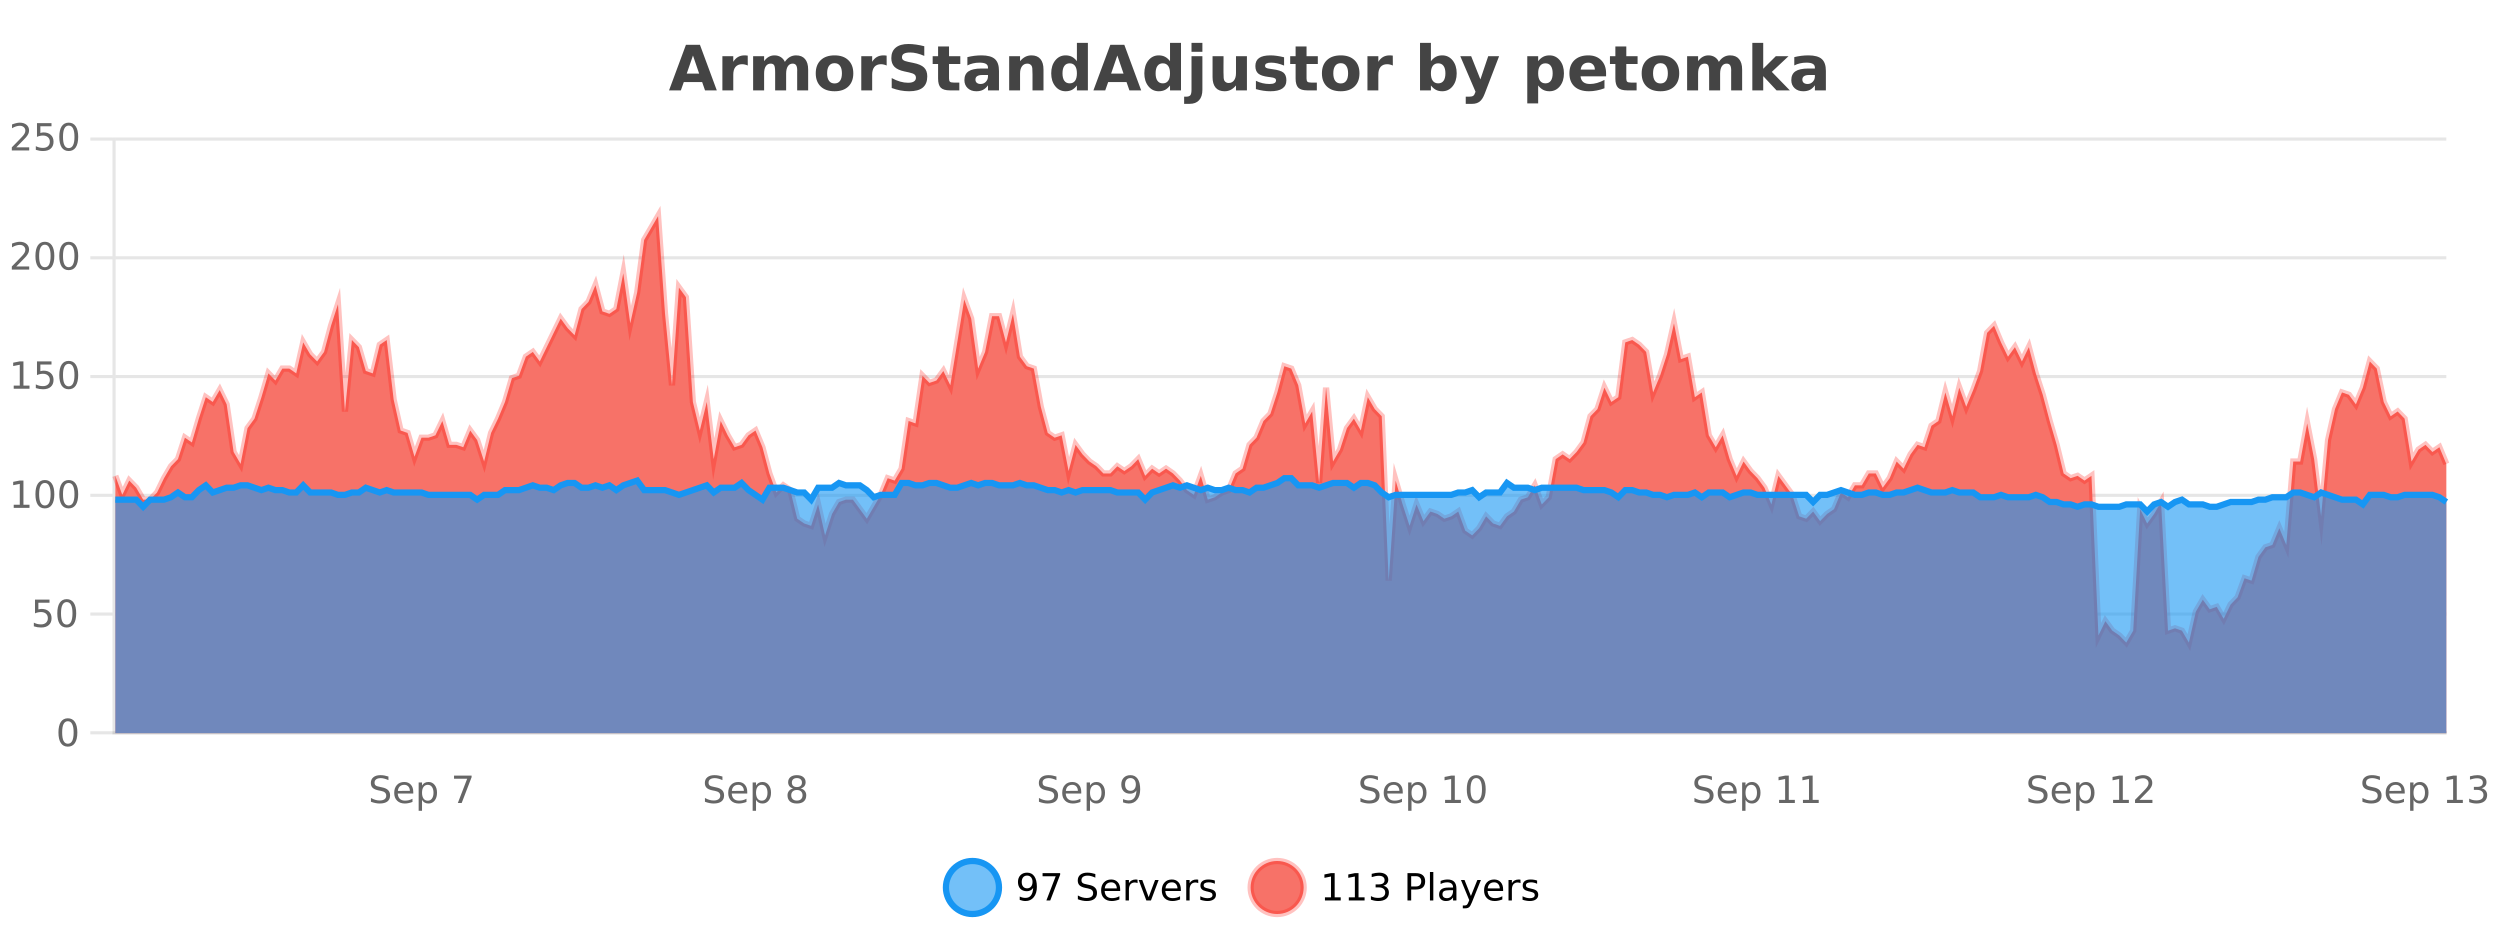
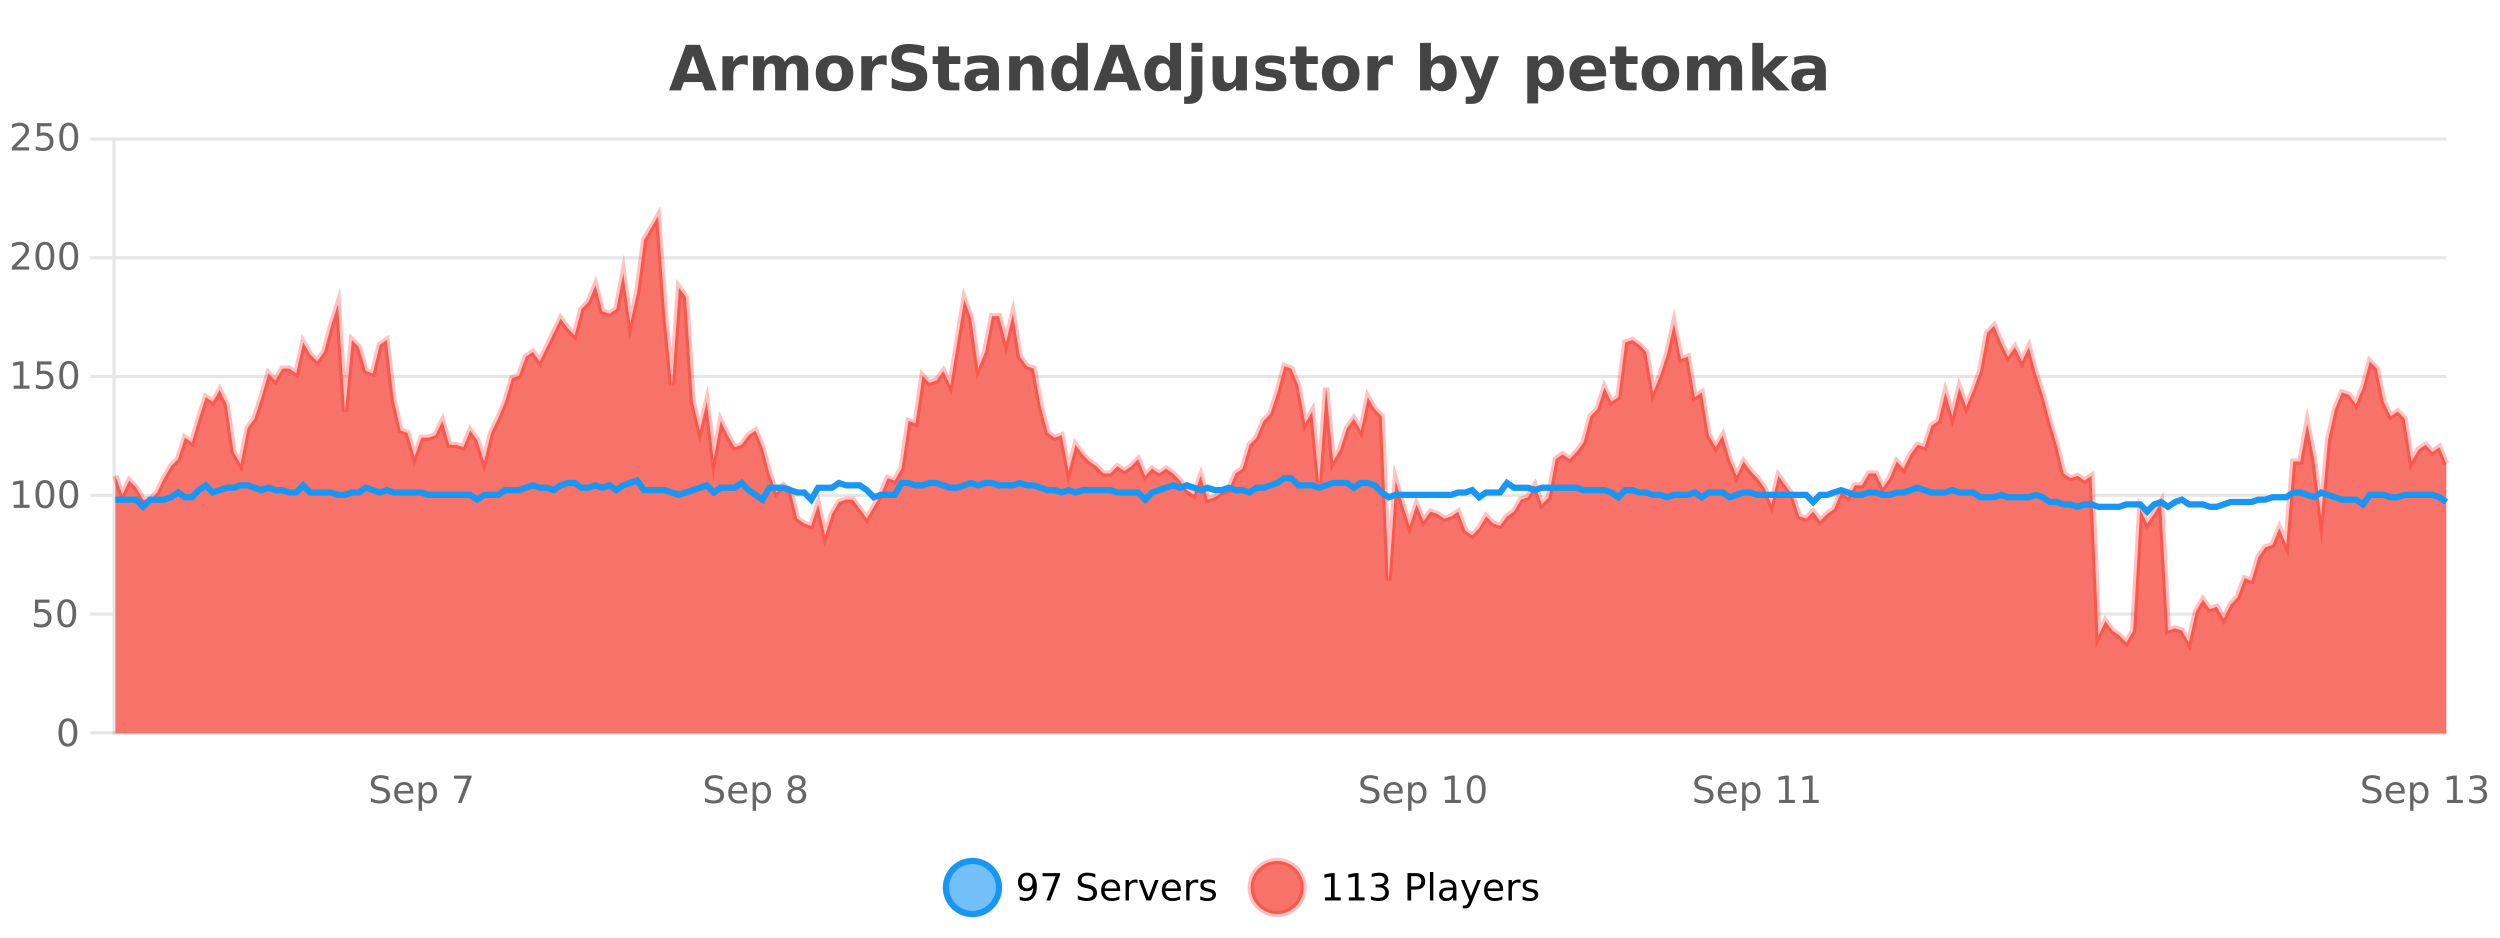
<svg xmlns="http://www.w3.org/2000/svg" width="800pt" height="300pt" viewBox="0 0 800 300" version="1.1">
  <defs>
    <clipPath id="clip1">
      <path d="M 274 263 L 348 263 L 348 300 L 274 300 Z M 274 263 " />
    </clipPath>
    <clipPath id="clip2">
      <path d="M 371 263 L 446 263 L 446 300 L 371 300 Z M 371 263 " />
    </clipPath>
    <clipPath id="clip3">
      <path d="M 36.906 69 L 782.828 69 L 782.828 234.602 L 36.906 234.602 Z M 36.906 69 " />
    </clipPath>
    <clipPath id="clip4">
      <path d="M 35.906 43 L 783.832 43 L 783.832 234 L 35.906 234 Z M 35.906 43 " />
    </clipPath>
    <clipPath id="clip5">
-       <path d="M 36.906 153 L 782.828 153 L 782.828 234.602 L 36.906 234.602 Z M 36.906 153 " />
-     </clipPath>
+       </clipPath>
    <clipPath id="clip6">
      <path d="M 35.906 124 L 783.832 124 L 783.832 192 L 35.906 192 Z M 35.906 124 " />
    </clipPath>
  </defs>
  <g id="surface1768771">
    <rect x="0" y="0" width="800" height="300" style="fill:rgb(100%,100%,100%);fill-opacity:1;stroke:none;" />
    <path style="fill:none;stroke-width:1;stroke-linecap:butt;stroke-linejoin:miter;stroke:rgb(0%,0%,0%);stroke-opacity:0.098;stroke-miterlimit:10;" d="M 37 234.5 L 782.828 234.5 " />
    <path style="fill:none;stroke-width:1;stroke-linecap:butt;stroke-linejoin:miter;stroke:rgb(0%,0%,0%);stroke-opacity:0.098;stroke-miterlimit:10;" d="M 28.906 234.5 L 36 234.5 " />
    <path style="fill:none;stroke-width:1;stroke-linecap:butt;stroke-linejoin:miter;stroke:rgb(0%,0%,0%);stroke-opacity:0.098;stroke-miterlimit:10;" d="M 37 196.5 L 782.828 196.5 " />
    <path style="fill:none;stroke-width:1;stroke-linecap:butt;stroke-linejoin:miter;stroke:rgb(0%,0%,0%);stroke-opacity:0.098;stroke-miterlimit:10;" d="M 28.906 196.5 L 36 196.5 " />
    <path style="fill:none;stroke-width:1;stroke-linecap:butt;stroke-linejoin:miter;stroke:rgb(0%,0%,0%);stroke-opacity:0.098;stroke-miterlimit:10;" d="M 37 158.5 L 782.828 158.5 " />
    <path style="fill:none;stroke-width:1;stroke-linecap:butt;stroke-linejoin:miter;stroke:rgb(0%,0%,0%);stroke-opacity:0.098;stroke-miterlimit:10;" d="M 28.906 158.5 L 36 158.5 " />
    <path style="fill:none;stroke-width:1;stroke-linecap:butt;stroke-linejoin:miter;stroke:rgb(0%,0%,0%);stroke-opacity:0.098;stroke-miterlimit:10;" d="M 37 120.5 L 782.828 120.5 " />
    <path style="fill:none;stroke-width:1;stroke-linecap:butt;stroke-linejoin:miter;stroke:rgb(0%,0%,0%);stroke-opacity:0.098;stroke-miterlimit:10;" d="M 28.906 120.5 L 36 120.5 " />
    <path style="fill:none;stroke-width:1;stroke-linecap:butt;stroke-linejoin:miter;stroke:rgb(0%,0%,0%);stroke-opacity:0.098;stroke-miterlimit:10;" d="M 37 82.5 L 782.828 82.5 " />
    <path style="fill:none;stroke-width:1;stroke-linecap:butt;stroke-linejoin:miter;stroke:rgb(0%,0%,0%);stroke-opacity:0.098;stroke-miterlimit:10;" d="M 28.906 82.5 L 36 82.5 " />
    <path style="fill:none;stroke-width:1;stroke-linecap:butt;stroke-linejoin:miter;stroke:rgb(0%,0%,0%);stroke-opacity:0.098;stroke-miterlimit:10;" d="M 37 44.5 L 782.828 44.5 " />
    <path style="fill:none;stroke-width:1;stroke-linecap:butt;stroke-linejoin:miter;stroke:rgb(0%,0%,0%);stroke-opacity:0.098;stroke-miterlimit:10;" d="M 28.906 44.5 L 36 44.5 " />
    <path style=" stroke:none;fill-rule:nonzero;fill:rgb(9.02%,58.824%,95.294%);fill-opacity:0.6;" d="M 319.672 284 C 319.672 288.688 315.871 292.484 311.188 292.484 C 306.5 292.484 302.699 288.688 302.699 284 C 302.699 279.312 306.5 275.516 311.188 275.516 C 315.871 275.516 319.672 279.312 319.672 284 Z M 319.672 284 " />
    <g clip-path="url(#clip1)" clip-rule="nonzero">
      <path style="fill:none;stroke-width:2;stroke-linecap:butt;stroke-linejoin:miter;stroke:rgb(9.02%,58.824%,95.294%);stroke-opacity:1;stroke-miterlimit:10;" d="M 319.672 284 C 319.672 288.688 315.871 292.484 311.188 292.484 C 306.5 292.484 302.699 288.688 302.699 284 C 302.699 279.312 306.5 275.516 311.188 275.516 C 315.871 275.516 319.672 279.312 319.672 284 Z M 319.672 284 " />
    </g>
    <path style=" stroke:none;fill-rule:nonzero;fill:rgb(0%,0%,0%);fill-opacity:1;" d="M 326.312 287.969 L 326.312 286.891 C 326.613 287.039 326.914 287.148 327.219 287.219 C 327.52 287.293 327.82 287.328 328.125 287.328 C 328.906 287.328 329.5 287.07 329.906 286.547 C 330.32 286.016 330.555 285.215 330.609 284.141 C 330.391 284.484 330.102 284.746 329.75 284.922 C 329.406 285.102 329.02 285.188 328.594 285.188 C 327.719 285.188 327.023 284.93 326.516 284.406 C 326.004 283.875 325.75 283.148 325.75 282.219 C 325.75 281.324 326.016 280.605 326.547 280.062 C 327.078 279.523 327.785 279.25 328.672 279.25 C 329.68 279.25 330.453 279.641 330.984 280.422 C 331.523 281.195 331.797 282.32 331.797 283.797 C 331.797 285.172 331.469 286.273 330.812 287.094 C 330.156 287.918 329.273 288.328 328.172 288.328 C 327.867 288.328 327.566 288.297 327.266 288.234 C 326.961 288.18 326.645 288.094 326.312 287.969 Z M 328.672 284.266 C 329.203 284.266 329.625 284.086 329.938 283.719 C 330.25 283.355 330.406 282.855 330.406 282.219 C 330.406 281.594 330.25 281.102 329.938 280.734 C 329.625 280.371 329.203 280.188 328.672 280.188 C 328.141 280.188 327.719 280.371 327.406 280.734 C 327.102 281.102 326.953 281.594 326.953 282.219 C 326.953 282.855 327.102 283.355 327.406 283.719 C 327.719 284.086 328.141 284.266 328.672 284.266 Z M 333.621 279.406 L 339.246 279.406 L 339.246 279.906 L 336.074 288.156 L 334.84 288.156 L 337.824 280.406 L 333.621 280.406 Z M 350.508 279.688 L 350.508 280.844 C 350.059 280.637 349.633 280.48 349.227 280.375 C 348.828 280.262 348.449 280.203 348.086 280.203 C 347.438 280.203 346.938 280.328 346.586 280.578 C 346.242 280.828 346.07 281.188 346.07 281.656 C 346.07 282.043 346.184 282.336 346.414 282.531 C 346.641 282.73 347.086 282.887 347.742 283 L 348.445 283.156 C 349.328 283.324 349.98 283.621 350.398 284.047 C 350.824 284.465 351.039 285.027 351.039 285.734 C 351.039 286.59 350.75 287.234 350.18 287.672 C 349.617 288.109 348.781 288.328 347.68 288.328 C 347.273 288.328 346.836 288.281 346.367 288.188 C 345.898 288.094 345.414 287.953 344.914 287.766 L 344.914 286.547 C 345.391 286.82 345.859 287.023 346.32 287.156 C 346.789 287.293 347.242 287.359 347.68 287.359 C 348.355 287.359 348.875 287.23 349.242 286.969 C 349.617 286.699 349.805 286.32 349.805 285.828 C 349.805 285.402 349.668 285.07 349.398 284.828 C 349.137 284.578 348.703 284.398 348.102 284.281 L 347.383 284.141 C 346.496 283.965 345.855 283.688 345.461 283.312 C 345.074 282.938 344.883 282.418 344.883 281.75 C 344.883 280.969 345.152 280.359 345.695 279.922 C 346.234 279.477 346.984 279.25 347.945 279.25 C 348.359 279.25 348.777 279.289 349.195 279.359 C 349.621 279.434 350.059 279.543 350.508 279.688 Z M 358.453 284.609 L 358.453 285.125 L 353.484 285.125 C 353.535 285.875 353.758 286.445 354.156 286.828 C 354.562 287.215 355.117 287.406 355.828 287.406 C 356.242 287.406 356.645 287.359 357.031 287.266 C 357.426 287.164 357.816 287.008 358.203 286.797 L 358.203 287.828 C 357.805 287.984 357.406 288.105 357 288.188 C 356.594 288.281 356.18 288.328 355.766 288.328 C 354.723 288.328 353.895 288.027 353.281 287.422 C 352.664 286.809 352.359 285.98 352.359 284.938 C 352.359 283.867 352.648 283.016 353.234 282.391 C 353.816 281.758 354.598 281.438 355.578 281.438 C 356.461 281.438 357.16 281.727 357.672 282.297 C 358.191 282.859 358.453 283.633 358.453 284.609 Z M 357.375 284.281 C 357.363 283.699 357.195 283.23 356.875 282.875 C 356.551 282.523 356.125 282.344 355.594 282.344 C 354.988 282.344 354.504 282.516 354.141 282.859 C 353.785 283.203 353.582 283.684 353.531 284.297 Z M 364.023 282.594 C 363.898 282.531 363.762 282.484 363.617 282.453 C 363.48 282.414 363.324 282.391 363.148 282.391 C 362.543 282.391 362.074 282.59 361.742 282.984 C 361.418 283.383 361.258 283.953 361.258 284.703 L 361.258 288.156 L 360.18 288.156 L 360.18 281.594 L 361.258 281.594 L 361.258 282.609 C 361.484 282.215 361.781 281.922 362.148 281.734 C 362.512 281.539 362.953 281.438 363.477 281.438 C 363.547 281.438 363.625 281.445 363.711 281.453 C 363.805 281.465 363.902 281.48 364.008 281.5 Z M 364.379 281.594 L 365.52 281.594 L 367.566 287.094 L 369.629 281.594 L 370.77 281.594 L 368.301 288.156 L 366.832 288.156 Z M 377.871 284.609 L 377.871 285.125 L 372.902 285.125 C 372.953 285.875 373.176 286.445 373.574 286.828 C 373.98 287.215 374.535 287.406 375.246 287.406 C 375.66 287.406 376.062 287.359 376.449 287.266 C 376.844 287.164 377.234 287.008 377.621 286.797 L 377.621 287.828 C 377.223 287.984 376.824 288.105 376.418 288.188 C 376.012 288.281 375.598 288.328 375.184 288.328 C 374.141 288.328 373.312 288.027 372.699 287.422 C 372.082 286.809 371.777 285.98 371.777 284.938 C 371.777 283.867 372.066 283.016 372.652 282.391 C 373.234 281.758 374.016 281.438 374.996 281.438 C 375.879 281.438 376.578 281.727 377.09 282.297 C 377.609 282.859 377.871 283.633 377.871 284.609 Z M 376.793 284.281 C 376.781 283.699 376.613 283.23 376.293 282.875 C 375.969 282.523 375.543 282.344 375.012 282.344 C 374.406 282.344 373.922 282.516 373.559 282.859 C 373.203 283.203 373 283.684 372.949 284.297 Z M 383.441 282.594 C 383.316 282.531 383.18 282.484 383.035 282.453 C 382.898 282.414 382.742 282.391 382.566 282.391 C 381.961 282.391 381.492 282.59 381.16 282.984 C 380.836 283.383 380.676 283.953 380.676 284.703 L 380.676 288.156 L 379.598 288.156 L 379.598 281.594 L 380.676 281.594 L 380.676 282.609 C 380.902 282.215 381.199 281.922 381.566 281.734 C 381.93 281.539 382.371 281.438 382.895 281.438 C 382.965 281.438 383.043 281.445 383.129 281.453 C 383.223 281.465 383.32 281.48 383.426 281.5 Z M 388.75 281.781 L 388.75 282.812 C 388.445 282.656 388.129 282.543 387.797 282.469 C 387.473 282.387 387.133 282.344 386.781 282.344 C 386.25 282.344 385.848 282.43 385.578 282.594 C 385.305 282.75 385.172 282.996 385.172 283.328 C 385.172 283.578 385.266 283.777 385.453 283.922 C 385.648 284.059 386.039 284.188 386.625 284.312 L 386.984 284.406 C 387.754 284.562 388.301 284.793 388.625 285.094 C 388.945 285.398 389.109 285.812 389.109 286.344 C 389.109 286.961 388.863 287.445 388.375 287.797 C 387.895 288.152 387.234 288.328 386.391 288.328 C 386.035 288.328 385.664 288.289 385.281 288.219 C 384.906 288.156 384.508 288.059 384.094 287.922 L 384.094 286.797 C 384.488 287.008 384.879 287.164 385.266 287.266 C 385.648 287.371 386.035 287.422 386.422 287.422 C 386.922 287.422 387.305 287.34 387.578 287.172 C 387.859 286.996 388 286.746 388 286.422 C 388 286.133 387.898 285.906 387.703 285.75 C 387.504 285.594 387.07 285.445 386.406 285.297 L 386.031 285.219 C 385.363 285.074 384.879 284.855 384.578 284.562 C 384.285 284.273 384.141 283.875 384.141 283.375 C 384.141 282.75 384.359 282.273 384.797 281.938 C 385.234 281.605 385.852 281.438 386.656 281.438 C 387.051 281.438 387.426 281.469 387.781 281.531 C 388.133 281.586 388.457 281.668 388.75 281.781 Z M 321.188 277.016 " />
    <path style=" stroke:none;fill-rule:nonzero;fill:rgb(96.863%,44.706%,40.784%);fill-opacity:1;" d="M 417.172 284 C 417.172 288.688 413.375 292.484 408.688 292.484 C 404 292.484 400.203 288.688 400.203 284 C 400.203 279.312 404 275.516 408.688 275.516 C 413.375 275.516 417.172 279.312 417.172 284 Z M 417.172 284 " />
    <g clip-path="url(#clip2)" clip-rule="nonzero">
      <path style="fill:none;stroke-width:2;stroke-linecap:butt;stroke-linejoin:miter;stroke:rgb(100%,4.706%,0%);stroke-opacity:0.247;stroke-miterlimit:10;" d="M 417.172 284 C 417.172 288.688 413.375 292.484 408.688 292.484 C 404 292.484 400.203 288.688 400.203 284 C 400.203 279.312 404 275.516 408.688 275.516 C 413.375 275.516 417.172 279.312 417.172 284 Z M 417.172 284 " />
    </g>
    <path style=" stroke:none;fill-rule:nonzero;fill:rgb(0%,0%,0%);fill-opacity:1;" d="M 423.984 287.156 L 425.922 287.156 L 425.922 280.484 L 423.812 280.906 L 423.812 279.828 L 425.906 279.406 L 427.094 279.406 L 427.094 287.156 L 429.031 287.156 L 429.031 288.156 L 423.984 288.156 Z M 431.621 287.156 L 433.559 287.156 L 433.559 280.484 L 431.449 280.906 L 431.449 279.828 L 433.543 279.406 L 434.73 279.406 L 434.73 287.156 L 436.668 287.156 L 436.668 288.156 L 431.621 288.156 Z M 442.648 283.438 C 443.211 283.562 443.648 283.82 443.961 284.203 C 444.281 284.578 444.445 285.047 444.445 285.609 C 444.445 286.477 444.148 287.148 443.555 287.625 C 442.961 288.094 442.117 288.328 441.023 288.328 C 440.656 288.328 440.277 288.289 439.883 288.219 C 439.496 288.148 439.102 288.039 438.695 287.891 L 438.695 286.75 C 439.016 286.938 439.371 287.086 439.758 287.188 C 440.152 287.281 440.562 287.328 440.992 287.328 C 441.73 287.328 442.293 287.184 442.68 286.891 C 443.074 286.602 443.273 286.172 443.273 285.609 C 443.273 285.102 443.09 284.699 442.727 284.406 C 442.359 284.117 441.859 283.969 441.227 283.969 L 440.195 283.969 L 440.195 283 L 441.273 283 C 441.844 283 442.289 282.887 442.602 282.656 C 442.914 282.418 443.07 282.078 443.07 281.641 C 443.07 281.195 442.906 280.852 442.586 280.609 C 442.273 280.371 441.82 280.25 441.227 280.25 C 440.891 280.25 440.539 280.289 440.164 280.359 C 439.797 280.422 439.391 280.527 438.945 280.672 L 438.945 279.625 C 439.402 279.5 439.824 279.406 440.211 279.344 C 440.605 279.281 440.977 279.25 441.32 279.25 C 442.227 279.25 442.938 279.453 443.461 279.859 C 443.98 280.266 444.242 280.82 444.242 281.516 C 444.242 282.008 444.102 282.418 443.82 282.75 C 443.547 283.086 443.156 283.312 442.648 283.438 Z M 451.578 280.375 L 451.578 283.672 L 453.062 283.672 C 453.613 283.672 454.039 283.531 454.344 283.25 C 454.645 282.961 454.797 282.547 454.797 282.016 C 454.797 281.496 454.645 281.094 454.344 280.812 C 454.039 280.523 453.613 280.375 453.062 280.375 Z M 450.391 279.406 L 453.062 279.406 C 454.051 279.406 454.797 279.633 455.297 280.078 C 455.797 280.516 456.047 281.164 456.047 282.016 C 456.047 282.883 455.797 283.539 455.297 283.984 C 454.797 284.422 454.051 284.641 453.062 284.641 L 451.578 284.641 L 451.578 288.156 L 450.391 288.156 Z M 457.582 279.031 L 458.66 279.031 L 458.66 288.156 L 457.582 288.156 Z M 463.898 284.859 C 463.031 284.859 462.43 284.961 462.086 285.156 C 461.75 285.355 461.586 285.695 461.586 286.172 C 461.586 286.559 461.711 286.867 461.961 287.094 C 462.219 287.312 462.562 287.422 462.992 287.422 C 463.594 287.422 464.074 287.215 464.43 286.797 C 464.793 286.371 464.977 285.805 464.977 285.094 L 464.977 284.859 Z M 466.055 284.406 L 466.055 288.156 L 464.977 288.156 L 464.977 287.156 C 464.727 287.555 464.418 287.852 464.055 288.047 C 463.688 288.234 463.242 288.328 462.711 288.328 C 462.031 288.328 461.496 288.141 461.102 287.766 C 460.703 287.383 460.508 286.875 460.508 286.25 C 460.508 285.512 460.75 284.953 461.242 284.578 C 461.742 284.203 462.48 284.016 463.461 284.016 L 464.977 284.016 L 464.977 283.906 C 464.977 283.406 464.809 283.023 464.477 282.75 C 464.152 282.48 463.699 282.344 463.117 282.344 C 462.742 282.344 462.371 282.391 462.008 282.484 C 461.652 282.578 461.312 282.715 460.992 282.891 L 460.992 281.891 C 461.387 281.734 461.766 281.621 462.133 281.547 C 462.508 281.477 462.871 281.438 463.227 281.438 C 464.172 281.438 464.883 281.684 465.352 282.172 C 465.82 282.664 466.055 283.406 466.055 284.406 Z M 471.004 288.766 C 470.699 289.547 470.402 290.055 470.113 290.297 C 469.82 290.535 469.434 290.656 468.957 290.656 L 468.098 290.656 L 468.098 289.75 L 468.723 289.75 C 469.023 289.75 469.254 289.676 469.41 289.531 C 469.574 289.395 469.758 289.066 469.957 288.547 L 470.16 288.047 L 467.504 281.594 L 468.645 281.594 L 470.691 286.719 L 472.754 281.594 L 473.895 281.594 Z M 480.996 284.609 L 480.996 285.125 L 476.027 285.125 C 476.078 285.875 476.301 286.445 476.699 286.828 C 477.105 287.215 477.66 287.406 478.371 287.406 C 478.785 287.406 479.188 287.359 479.574 287.266 C 479.969 287.164 480.359 287.008 480.746 286.797 L 480.746 287.828 C 480.348 287.984 479.949 288.105 479.543 288.188 C 479.137 288.281 478.723 288.328 478.309 288.328 C 477.266 288.328 476.438 288.027 475.824 287.422 C 475.207 286.809 474.902 285.98 474.902 284.938 C 474.902 283.867 475.191 283.016 475.777 282.391 C 476.359 281.758 477.141 281.438 478.121 281.438 C 479.004 281.438 479.703 281.727 480.215 282.297 C 480.734 282.859 480.996 283.633 480.996 284.609 Z M 479.918 284.281 C 479.906 283.699 479.738 283.23 479.418 282.875 C 479.094 282.523 478.668 282.344 478.137 282.344 C 477.531 282.344 477.047 282.516 476.684 282.859 C 476.328 283.203 476.125 283.684 476.074 284.297 Z M 486.566 282.594 C 486.441 282.531 486.305 282.484 486.16 282.453 C 486.023 282.414 485.867 282.391 485.691 282.391 C 485.086 282.391 484.617 282.59 484.285 282.984 C 483.961 283.383 483.801 283.953 483.801 284.703 L 483.801 288.156 L 482.723 288.156 L 482.723 281.594 L 483.801 281.594 L 483.801 282.609 C 484.027 282.215 484.324 281.922 484.691 281.734 C 485.055 281.539 485.496 281.438 486.02 281.438 C 486.09 281.438 486.168 281.445 486.254 281.453 C 486.348 281.465 486.445 281.48 486.551 281.5 Z M 491.875 281.781 L 491.875 282.812 C 491.57 282.656 491.254 282.543 490.922 282.469 C 490.598 282.387 490.258 282.344 489.906 282.344 C 489.375 282.344 488.973 282.43 488.703 282.594 C 488.43 282.75 488.297 282.996 488.297 283.328 C 488.297 283.578 488.391 283.777 488.578 283.922 C 488.773 284.059 489.164 284.188 489.75 284.312 L 490.109 284.406 C 490.879 284.562 491.426 284.793 491.75 285.094 C 492.07 285.398 492.234 285.812 492.234 286.344 C 492.234 286.961 491.988 287.445 491.5 287.797 C 491.02 288.152 490.359 288.328 489.516 288.328 C 489.16 288.328 488.789 288.289 488.406 288.219 C 488.031 288.156 487.633 288.059 487.219 287.922 L 487.219 286.797 C 487.613 287.008 488.004 287.164 488.391 287.266 C 488.773 287.371 489.16 287.422 489.547 287.422 C 490.047 287.422 490.43 287.34 490.703 287.172 C 490.984 286.996 491.125 286.746 491.125 286.422 C 491.125 286.133 491.023 285.906 490.828 285.75 C 490.629 285.594 490.195 285.445 489.531 285.297 L 489.156 285.219 C 488.488 285.074 488.004 284.855 487.703 284.562 C 487.41 284.273 487.266 283.875 487.266 283.375 C 487.266 282.75 487.484 282.273 487.922 281.938 C 488.359 281.605 488.977 281.438 489.781 281.438 C 490.176 281.438 490.551 281.469 490.906 281.531 C 491.258 281.586 491.582 281.668 491.875 281.781 Z M 418.688 277.016 " />
    <path style=" stroke:none;fill-rule:nonzero;fill:rgb(26.667%,26.667%,26.667%);fill-opacity:1;" d="M 224.688 26.266 L 218.812 26.266 L 217.875 28.922 L 214.094 28.922 L 219.5 14.344 L 223.984 14.344 L 229.375 28.922 L 225.609 28.922 Z M 219.75 23.562 L 223.734 23.562 L 221.75 17.766 Z M 239.289 20.969 C 238.977 20.824 238.668 20.719 238.367 20.656 C 238.062 20.586 237.762 20.547 237.461 20.547 C 236.555 20.547 235.855 20.836 235.367 21.406 C 234.887 21.98 234.648 22.805 234.648 23.875 L 234.648 28.922 L 231.164 28.922 L 231.164 17.984 L 234.648 17.984 L 234.648 19.781 C 235.094 19.062 235.609 18.543 236.195 18.219 C 236.777 17.887 237.477 17.719 238.289 17.719 C 238.414 17.719 238.543 17.727 238.68 17.734 C 238.812 17.746 239.012 17.766 239.273 17.797 Z M 251.156 19.797 C 251.602 19.121 252.129 18.605 252.734 18.25 C 253.348 17.898 254.02 17.719 254.75 17.719 C 256 17.719 256.953 18.109 257.609 18.891 C 258.273 19.664 258.609 20.789 258.609 22.266 L 258.609 28.922 L 255.094 28.922 L 255.094 23.219 C 255.094 23.137 255.094 23.047 255.094 22.953 C 255.102 22.859 255.109 22.73 255.109 22.562 C 255.109 21.793 254.992 21.234 254.766 20.891 C 254.535 20.539 254.164 20.359 253.656 20.359 C 253 20.359 252.488 20.637 252.125 21.188 C 251.758 21.73 251.57 22.516 251.562 23.547 L 251.562 28.922 L 248.047 28.922 L 248.047 23.219 C 248.047 22.012 247.941 21.234 247.734 20.891 C 247.523 20.539 247.156 20.359 246.625 20.359 C 245.945 20.359 245.426 20.637 245.062 21.188 C 244.695 21.73 244.516 22.516 244.516 23.547 L 244.516 28.922 L 241 28.922 L 241 17.984 L 244.516 17.984 L 244.516 19.578 C 244.953 18.965 245.445 18.5 246 18.188 C 246.551 17.875 247.164 17.719 247.844 17.719 C 248.594 17.719 249.258 17.902 249.844 18.266 C 250.426 18.633 250.863 19.141 251.156 19.797 Z M 267.07 20.219 C 266.289 20.219 265.695 20.5 265.289 21.062 C 264.883 21.617 264.68 22.418 264.68 23.469 C 264.68 24.512 264.883 25.312 265.289 25.875 C 265.695 26.43 266.289 26.703 267.07 26.703 C 267.828 26.703 268.406 26.43 268.805 25.875 C 269.211 25.312 269.414 24.512 269.414 23.469 C 269.414 22.418 269.211 21.617 268.805 21.062 C 268.406 20.5 267.828 20.219 267.07 20.219 Z M 267.07 17.719 C 268.945 17.719 270.406 18.23 271.461 19.25 C 272.523 20.262 273.055 21.668 273.055 23.469 C 273.055 25.262 272.523 26.668 271.461 27.688 C 270.406 28.699 268.945 29.203 267.07 29.203 C 265.172 29.203 263.695 28.699 262.633 27.688 C 261.57 26.668 261.039 25.262 261.039 23.469 C 261.039 21.668 261.57 20.262 262.633 19.25 C 263.695 18.23 265.172 17.719 267.07 17.719 Z M 283.734 20.969 C 283.422 20.824 283.113 20.719 282.812 20.656 C 282.508 20.586 282.207 20.547 281.906 20.547 C 281 20.547 280.301 20.836 279.812 21.406 C 279.332 21.98 279.094 22.805 279.094 23.875 L 279.094 28.922 L 275.609 28.922 L 275.609 17.984 L 279.094 17.984 L 279.094 19.781 C 279.539 19.062 280.055 18.543 280.641 18.219 C 281.223 17.887 281.922 17.719 282.734 17.719 C 282.859 17.719 282.988 17.727 283.125 17.734 C 283.258 17.746 283.457 17.766 283.719 17.797 Z M 295.77 14.797 L 295.77 17.891 C 294.965 17.527 294.184 17.258 293.426 17.078 C 292.664 16.891 291.945 16.797 291.27 16.797 C 290.371 16.797 289.707 16.922 289.27 17.172 C 288.84 17.422 288.629 17.809 288.629 18.328 C 288.629 18.715 288.773 19.016 289.066 19.234 C 289.355 19.453 289.883 19.641 290.645 19.797 L 292.238 20.125 C 293.863 20.449 295.012 20.945 295.691 21.609 C 296.379 22.277 296.723 23.219 296.723 24.438 C 296.723 26.043 296.242 27.242 295.285 28.031 C 294.336 28.812 292.883 29.203 290.926 29.203 C 289.996 29.203 289.066 29.113 288.129 28.938 C 287.199 28.762 286.273 28.5 285.348 28.156 L 285.348 24.984 C 286.273 25.484 287.168 25.859 288.035 26.109 C 288.91 26.359 289.754 26.484 290.566 26.484 C 291.387 26.484 292.012 26.352 292.441 26.078 C 292.879 25.797 293.098 25.402 293.098 24.891 C 293.098 24.445 292.945 24.094 292.645 23.844 C 292.352 23.594 291.762 23.371 290.879 23.172 L 289.426 22.859 C 287.965 22.547 286.898 22.055 286.223 21.375 C 285.555 20.688 285.223 19.762 285.223 18.594 C 285.223 17.148 285.691 16.031 286.629 15.25 C 287.566 14.469 288.914 14.078 290.676 14.078 C 291.477 14.078 292.301 14.141 293.145 14.266 C 293.988 14.383 294.863 14.559 295.77 14.797 Z M 303.688 14.875 L 303.688 17.984 L 307.297 17.984 L 307.297 20.484 L 303.688 20.484 L 303.688 25.125 C 303.688 25.637 303.785 25.98 303.984 26.156 C 304.191 26.336 304.594 26.422 305.188 26.422 L 306.984 26.422 L 306.984 28.922 L 303.984 28.922 C 302.609 28.922 301.629 28.637 301.047 28.062 C 300.473 27.48 300.188 26.5 300.188 25.125 L 300.188 20.484 L 298.453 20.484 L 298.453 17.984 L 300.188 17.984 L 300.188 14.875 Z M 314.328 24 C 313.598 24 313.051 24.125 312.688 24.375 C 312.32 24.617 312.141 24.98 312.141 25.469 C 312.141 25.906 312.285 26.25 312.578 26.5 C 312.879 26.75 313.289 26.875 313.812 26.875 C 314.469 26.875 315.02 26.641 315.469 26.172 C 315.926 25.703 316.156 25.117 316.156 24.406 L 316.156 24 Z M 319.672 22.688 L 319.672 28.922 L 316.156 28.922 L 316.156 27.297 C 315.688 27.965 315.156 28.449 314.562 28.75 C 313.977 29.051 313.266 29.203 312.422 29.203 C 311.297 29.203 310.379 28.875 309.672 28.219 C 308.961 27.555 308.609 26.695 308.609 25.641 C 308.609 24.359 309.047 23.422 309.922 22.828 C 310.805 22.227 312.195 21.922 314.094 21.922 L 316.156 21.922 L 316.156 21.641 C 316.156 21.09 315.938 20.688 315.5 20.438 C 315.062 20.18 314.379 20.047 313.453 20.047 C 312.703 20.047 312.004 20.125 311.359 20.281 C 310.711 20.43 310.113 20.648 309.562 20.938 L 309.562 18.281 C 310.312 18.094 311.062 17.953 311.812 17.859 C 312.57 17.766 313.332 17.719 314.094 17.719 C 316.062 17.719 317.484 18.109 318.359 18.891 C 319.234 19.664 319.672 20.93 319.672 22.688 Z M 333.918 22.266 L 333.918 28.922 L 330.402 28.922 L 330.402 23.828 C 330.402 22.883 330.379 22.23 330.34 21.875 C 330.297 21.512 330.223 21.246 330.121 21.078 C 329.984 20.852 329.797 20.672 329.559 20.547 C 329.328 20.422 329.062 20.359 328.762 20.359 C 328.031 20.359 327.457 20.641 327.043 21.203 C 326.625 21.766 326.418 22.547 326.418 23.547 L 326.418 28.922 L 322.934 28.922 L 322.934 17.984 L 326.418 17.984 L 326.418 19.578 C 326.949 18.945 327.512 18.477 328.105 18.172 C 328.699 17.871 329.348 17.719 330.059 17.719 C 331.328 17.719 332.285 18.109 332.934 18.891 C 333.59 19.664 333.918 20.789 333.918 22.266 Z M 344.609 19.578 L 344.609 13.719 L 348.125 13.719 L 348.125 28.922 L 344.609 28.922 L 344.609 27.344 C 344.129 27.992 343.598 28.465 343.016 28.766 C 342.43 29.055 341.758 29.203 341 29.203 C 339.656 29.203 338.551 28.668 337.688 27.594 C 336.82 26.523 336.391 25.148 336.391 23.469 C 336.391 21.781 336.82 20.402 337.688 19.328 C 338.551 18.258 339.656 17.719 341 17.719 C 341.758 17.719 342.43 17.871 343.016 18.172 C 343.598 18.477 344.129 18.945 344.609 19.578 Z M 342.297 26.672 C 343.047 26.672 343.617 26.402 344.016 25.859 C 344.41 25.309 344.609 24.512 344.609 23.469 C 344.609 22.43 344.41 21.637 344.016 21.094 C 343.617 20.543 343.047 20.266 342.297 20.266 C 341.555 20.266 340.988 20.543 340.594 21.094 C 340.195 21.637 340 22.43 340 23.469 C 340 24.512 340.195 25.309 340.594 25.859 C 340.988 26.402 341.555 26.672 342.297 26.672 Z M 360.488 26.266 L 354.613 26.266 L 353.676 28.922 L 349.895 28.922 L 355.301 14.344 L 359.785 14.344 L 365.176 28.922 L 361.41 28.922 Z M 355.551 23.562 L 359.535 23.562 L 357.551 17.766 Z M 374.406 19.578 L 374.406 13.719 L 377.922 13.719 L 377.922 28.922 L 374.406 28.922 L 374.406 27.344 C 373.926 27.992 373.395 28.465 372.812 28.766 C 372.227 29.055 371.555 29.203 370.797 29.203 C 369.453 29.203 368.348 28.668 367.484 27.594 C 366.617 26.523 366.188 25.148 366.188 23.469 C 366.188 21.781 366.617 20.402 367.484 19.328 C 368.348 18.258 369.453 17.719 370.797 17.719 C 371.555 17.719 372.227 17.871 372.812 18.172 C 373.395 18.477 373.926 18.945 374.406 19.578 Z M 372.094 26.672 C 372.844 26.672 373.414 26.402 373.812 25.859 C 374.207 25.309 374.406 24.512 374.406 23.469 C 374.406 22.43 374.207 21.637 373.812 21.094 C 373.414 20.543 372.844 20.266 372.094 20.266 C 371.352 20.266 370.785 20.543 370.391 21.094 C 369.992 21.637 369.797 22.43 369.797 23.469 C 369.797 24.512 369.992 25.309 370.391 25.859 C 370.785 26.402 371.352 26.672 372.094 26.672 Z M 381.281 17.984 L 384.766 17.984 L 384.766 28.719 C 384.766 30.188 384.41 31.305 383.703 32.078 C 383.004 32.848 381.988 33.234 380.656 33.234 L 378.922 33.234 L 378.922 30.938 L 379.531 30.938 C 380.195 30.938 380.656 30.785 380.906 30.484 C 381.156 30.191 381.281 29.602 381.281 28.719 Z M 381.281 13.719 L 384.766 13.719 L 384.766 16.578 L 381.281 16.578 Z M 388.016 24.656 L 388.016 17.984 L 391.531 17.984 L 391.531 19.078 C 391.531 19.672 391.523 20.418 391.516 21.312 C 391.516 22.211 391.516 22.805 391.516 23.094 C 391.516 23.98 391.535 24.617 391.578 25 C 391.629 25.387 391.707 25.668 391.812 25.844 C 391.957 26.074 392.145 26.25 392.375 26.375 C 392.602 26.5 392.867 26.562 393.172 26.562 C 393.898 26.562 394.473 26.281 394.891 25.719 C 395.305 25.156 395.516 24.383 395.516 23.391 L 395.516 17.984 L 399.016 17.984 L 399.016 28.922 L 395.516 28.922 L 395.516 27.344 C 394.984 27.98 394.422 28.449 393.828 28.75 C 393.242 29.051 392.598 29.203 391.891 29.203 C 390.629 29.203 389.664 28.82 389 28.047 C 388.344 27.266 388.016 26.137 388.016 24.656 Z M 410.906 18.328 L 410.906 20.984 C 410.164 20.672 409.445 20.438 408.75 20.281 C 408.051 20.125 407.391 20.047 406.766 20.047 C 406.109 20.047 405.617 20.133 405.297 20.297 C 404.973 20.465 404.812 20.719 404.812 21.062 C 404.812 21.344 404.93 21.559 405.172 21.703 C 405.422 21.852 405.859 21.961 406.484 22.031 L 407.109 22.125 C 408.898 22.355 410.102 22.73 410.719 23.25 C 411.332 23.773 411.641 24.59 411.641 25.703 C 411.641 26.871 411.207 27.746 410.344 28.328 C 409.488 28.914 408.211 29.203 406.516 29.203 C 405.785 29.203 405.035 29.145 404.266 29.031 C 403.492 28.918 402.703 28.746 401.891 28.516 L 401.891 25.859 C 402.586 26.203 403.301 26.461 404.031 26.625 C 404.758 26.793 405.504 26.875 406.266 26.875 C 406.953 26.875 407.469 26.781 407.812 26.594 C 408.156 26.406 408.328 26.125 408.328 25.75 C 408.328 25.438 408.207 25.211 407.969 25.062 C 407.727 24.906 407.254 24.789 406.547 24.703 L 405.938 24.625 C 404.375 24.43 403.281 24.07 402.656 23.547 C 402.031 23.016 401.719 22.215 401.719 21.141 C 401.719 19.984 402.113 19.125 402.906 18.562 C 403.707 18 404.926 17.719 406.562 17.719 C 407.207 17.719 407.883 17.773 408.594 17.875 C 409.301 17.969 410.07 18.121 410.906 18.328 Z M 418.094 14.875 L 418.094 17.984 L 421.703 17.984 L 421.703 20.484 L 418.094 20.484 L 418.094 25.125 C 418.094 25.637 418.191 25.98 418.391 26.156 C 418.598 26.336 419 26.422 419.594 26.422 L 421.391 26.422 L 421.391 28.922 L 418.391 28.922 C 417.016 28.922 416.035 28.637 415.453 28.062 C 414.879 27.48 414.594 26.5 414.594 25.125 L 414.594 20.484 L 412.859 20.484 L 412.859 17.984 L 414.594 17.984 L 414.594 14.875 Z M 429.047 20.219 C 428.266 20.219 427.672 20.5 427.266 21.062 C 426.859 21.617 426.656 22.418 426.656 23.469 C 426.656 24.512 426.859 25.312 427.266 25.875 C 427.672 26.43 428.266 26.703 429.047 26.703 C 429.805 26.703 430.383 26.43 430.781 25.875 C 431.188 25.312 431.391 24.512 431.391 23.469 C 431.391 22.418 431.188 21.617 430.781 21.062 C 430.383 20.5 429.805 20.219 429.047 20.219 Z M 429.047 17.719 C 430.922 17.719 432.383 18.23 433.438 19.25 C 434.5 20.262 435.031 21.668 435.031 23.469 C 435.031 25.262 434.5 26.668 433.438 27.688 C 432.383 28.699 430.922 29.203 429.047 29.203 C 427.148 29.203 425.672 28.699 424.609 27.688 C 423.547 26.668 423.016 25.262 423.016 23.469 C 423.016 21.668 423.547 20.262 424.609 19.25 C 425.672 18.23 427.148 17.719 429.047 17.719 Z M 445.707 20.969 C 445.395 20.824 445.086 20.719 444.785 20.656 C 444.48 20.586 444.18 20.547 443.879 20.547 C 442.973 20.547 442.273 20.836 441.785 21.406 C 441.305 21.98 441.066 22.805 441.066 23.875 L 441.066 28.922 L 437.582 28.922 L 437.582 17.984 L 441.066 17.984 L 441.066 19.781 C 441.512 19.062 442.027 18.543 442.613 18.219 C 443.195 17.887 443.895 17.719 444.707 17.719 C 444.832 17.719 444.961 17.727 445.098 17.734 C 445.23 17.746 445.43 17.766 445.691 17.797 Z M 460.219 26.672 C 460.969 26.672 461.539 26.402 461.938 25.859 C 462.332 25.309 462.531 24.512 462.531 23.469 C 462.531 22.43 462.332 21.637 461.938 21.094 C 461.539 20.543 460.969 20.266 460.219 20.266 C 459.469 20.266 458.891 20.543 458.484 21.094 C 458.086 21.637 457.891 22.43 457.891 23.469 C 457.891 24.5 458.086 25.293 458.484 25.844 C 458.891 26.398 459.469 26.672 460.219 26.672 Z M 457.891 19.578 C 458.379 18.945 458.914 18.477 459.5 18.172 C 460.082 17.871 460.754 17.719 461.516 17.719 C 462.867 17.719 463.977 18.258 464.844 19.328 C 465.707 20.402 466.141 21.781 466.141 23.469 C 466.141 25.148 465.707 26.523 464.844 27.594 C 463.977 28.668 462.867 29.203 461.516 29.203 C 460.754 29.203 460.082 29.051 459.5 28.75 C 458.914 28.449 458.379 27.98 457.891 27.344 L 457.891 28.922 L 454.406 28.922 L 454.406 13.719 L 457.891 13.719 Z M 467.289 17.984 L 470.773 17.984 L 473.727 25.406 L 476.227 17.984 L 479.711 17.984 L 475.117 29.953 C 474.656 31.172 474.117 32.02 473.492 32.5 C 472.875 32.988 472.07 33.234 471.07 33.234 L 469.039 33.234 L 469.039 30.938 L 470.133 30.938 C 470.727 30.938 471.156 30.844 471.43 30.656 C 471.699 30.469 471.906 30.129 472.055 29.641 L 472.164 29.344 Z M 492.211 27.344 L 492.211 33.078 L 488.727 33.078 L 488.727 17.984 L 492.211 17.984 L 492.211 19.578 C 492.699 18.945 493.234 18.477 493.82 18.172 C 494.402 17.871 495.074 17.719 495.836 17.719 C 497.188 17.719 498.297 18.258 499.164 19.328 C 500.027 20.402 500.461 21.781 500.461 23.469 C 500.461 25.148 500.027 26.523 499.164 27.594 C 498.297 28.668 497.188 29.203 495.836 29.203 C 495.074 29.203 494.402 29.051 493.82 28.75 C 493.234 28.449 492.699 27.98 492.211 27.344 Z M 494.539 20.266 C 493.789 20.266 493.211 20.543 492.805 21.094 C 492.406 21.637 492.211 22.43 492.211 23.469 C 492.211 24.5 492.406 25.293 492.805 25.844 C 493.211 26.398 493.789 26.672 494.539 26.672 C 495.289 26.672 495.859 26.402 496.258 25.859 C 496.652 25.309 496.852 24.512 496.852 23.469 C 496.852 22.43 496.652 21.637 496.258 21.094 C 495.859 20.543 495.289 20.266 494.539 20.266 Z M 513.945 23.422 L 513.945 24.422 L 505.773 24.422 C 505.855 25.246 506.152 25.859 506.664 26.266 C 507.172 26.672 507.883 26.875 508.789 26.875 C 509.527 26.875 510.281 26.766 511.055 26.547 C 511.824 26.328 512.617 26 513.43 25.562 L 513.43 28.25 C 512.605 28.562 511.777 28.797 510.945 28.953 C 510.121 29.117 509.297 29.203 508.477 29.203 C 506.496 29.203 504.953 28.703 503.852 27.703 C 502.758 26.695 502.211 25.281 502.211 23.469 C 502.211 21.68 502.746 20.273 503.82 19.25 C 504.902 18.23 506.387 17.719 508.273 17.719 C 509.992 17.719 511.367 18.242 512.398 19.281 C 513.43 20.312 513.945 21.695 513.945 23.422 Z M 510.352 22.266 C 510.352 21.602 510.156 21.062 509.773 20.656 C 509.387 20.25 508.883 20.047 508.258 20.047 C 507.578 20.047 507.027 20.242 506.602 20.625 C 506.184 21 505.922 21.547 505.82 22.266 Z M 520.418 14.875 L 520.418 17.984 L 524.027 17.984 L 524.027 20.484 L 520.418 20.484 L 520.418 25.125 C 520.418 25.637 520.516 25.98 520.715 26.156 C 520.922 26.336 521.324 26.422 521.918 26.422 L 523.715 26.422 L 523.715 28.922 L 520.715 28.922 C 519.34 28.922 518.359 28.637 517.777 28.062 C 517.203 27.48 516.918 26.5 516.918 25.125 L 516.918 20.484 L 515.184 20.484 L 515.184 17.984 L 516.918 17.984 L 516.918 14.875 Z M 531.367 20.219 C 530.586 20.219 529.992 20.5 529.586 21.062 C 529.18 21.617 528.977 22.418 528.977 23.469 C 528.977 24.512 529.18 25.312 529.586 25.875 C 529.992 26.43 530.586 26.703 531.367 26.703 C 532.125 26.703 532.703 26.43 533.102 25.875 C 533.508 25.312 533.711 24.512 533.711 23.469 C 533.711 22.418 533.508 21.617 533.102 21.062 C 532.703 20.5 532.125 20.219 531.367 20.219 Z M 531.367 17.719 C 533.242 17.719 534.703 18.23 535.758 19.25 C 536.82 20.262 537.352 21.668 537.352 23.469 C 537.352 25.262 536.82 26.668 535.758 27.688 C 534.703 28.699 533.242 29.203 531.367 29.203 C 529.469 29.203 527.992 28.699 526.93 27.688 C 525.867 26.668 525.336 25.262 525.336 23.469 C 525.336 21.668 525.867 20.262 526.93 19.25 C 527.992 18.23 529.469 17.719 531.367 17.719 Z M 550.031 19.797 C 550.477 19.121 551.004 18.605 551.609 18.25 C 552.223 17.898 552.895 17.719 553.625 17.719 C 554.875 17.719 555.828 18.109 556.484 18.891 C 557.148 19.664 557.484 20.789 557.484 22.266 L 557.484 28.922 L 553.969 28.922 L 553.969 23.219 C 553.969 23.137 553.969 23.047 553.969 22.953 C 553.977 22.859 553.984 22.73 553.984 22.562 C 553.984 21.793 553.867 21.234 553.641 20.891 C 553.41 20.539 553.039 20.359 552.531 20.359 C 551.875 20.359 551.363 20.637 551 21.188 C 550.633 21.73 550.445 22.516 550.438 23.547 L 550.438 28.922 L 546.922 28.922 L 546.922 23.219 C 546.922 22.012 546.816 21.234 546.609 20.891 C 546.398 20.539 546.031 20.359 545.5 20.359 C 544.82 20.359 544.301 20.637 543.938 21.188 C 543.57 21.73 543.391 22.516 543.391 23.547 L 543.391 28.922 L 539.875 28.922 L 539.875 17.984 L 543.391 17.984 L 543.391 19.578 C 543.828 18.965 544.32 18.5 544.875 18.188 C 545.426 17.875 546.039 17.719 546.719 17.719 C 547.469 17.719 548.133 17.902 548.719 18.266 C 549.301 18.633 549.738 19.141 550.031 19.797 Z M 560.746 13.719 L 564.23 13.719 L 564.23 22 L 568.262 17.984 L 572.324 17.984 L 566.98 23 L 572.746 28.922 L 568.496 28.922 L 564.23 24.359 L 564.23 28.922 L 560.746 28.922 Z M 578.938 24 C 578.207 24 577.66 24.125 577.297 24.375 C 576.93 24.617 576.75 24.98 576.75 25.469 C 576.75 25.906 576.895 26.25 577.188 26.5 C 577.488 26.75 577.898 26.875 578.422 26.875 C 579.078 26.875 579.629 26.641 580.078 26.172 C 580.535 25.703 580.766 25.117 580.766 24.406 L 580.766 24 Z M 584.281 22.688 L 584.281 28.922 L 580.766 28.922 L 580.766 27.297 C 580.297 27.965 579.766 28.449 579.172 28.75 C 578.586 29.051 577.875 29.203 577.031 29.203 C 575.906 29.203 574.988 28.875 574.281 28.219 C 573.57 27.555 573.219 26.695 573.219 25.641 C 573.219 24.359 573.656 23.422 574.531 22.828 C 575.414 22.227 576.805 21.922 578.703 21.922 L 580.766 21.922 L 580.766 21.641 C 580.766 21.09 580.547 20.688 580.109 20.438 C 579.672 20.18 578.988 20.047 578.062 20.047 C 577.312 20.047 576.613 20.125 575.969 20.281 C 575.32 20.43 574.723 20.648 574.172 20.938 L 574.172 18.281 C 574.922 18.094 575.672 17.953 576.422 17.859 C 577.18 17.766 577.941 17.719 578.703 17.719 C 580.672 17.719 582.094 18.109 582.969 18.891 C 583.844 19.664 584.281 20.93 584.281 22.688 Z M 214 10.359 " />
    <path style="fill:none;stroke-width:1;stroke-linecap:butt;stroke-linejoin:miter;stroke:rgb(0%,0%,0%);stroke-opacity:0.098;stroke-miterlimit:10;" d="M 36 234.5 L 783 234.5 " />
    <path style=" stroke:none;fill-rule:nonzero;fill:rgb(40%,40%,40%);fill-opacity:1;" d="M 124.297 248.484 L 124.297 249.641 C 123.848 249.434 123.422 249.277 123.016 249.172 C 122.617 249.059 122.238 249 121.875 249 C 121.227 249 120.727 249.125 120.375 249.375 C 120.031 249.625 119.859 249.984 119.859 250.453 C 119.859 250.84 119.973 251.133 120.203 251.328 C 120.43 251.527 120.875 251.684 121.531 251.797 L 122.234 251.953 C 123.117 252.121 123.77 252.418 124.188 252.844 C 124.613 253.262 124.828 253.824 124.828 254.531 C 124.828 255.387 124.539 256.031 123.969 256.469 C 123.406 256.906 122.57 257.125 121.469 257.125 C 121.062 257.125 120.625 257.078 120.156 256.984 C 119.688 256.891 119.203 256.75 118.703 256.562 L 118.703 255.344 C 119.18 255.617 119.648 255.82 120.109 255.953 C 120.578 256.09 121.031 256.156 121.469 256.156 C 122.145 256.156 122.664 256.027 123.031 255.766 C 123.406 255.496 123.594 255.117 123.594 254.625 C 123.594 254.199 123.457 253.867 123.188 253.625 C 122.926 253.375 122.492 253.195 121.891 253.078 L 121.172 252.938 C 120.285 252.762 119.645 252.484 119.25 252.109 C 118.863 251.734 118.672 251.215 118.672 250.547 C 118.672 249.766 118.941 249.156 119.484 248.719 C 120.023 248.273 120.773 248.047 121.734 248.047 C 122.148 248.047 122.566 248.086 122.984 248.156 C 123.41 248.23 123.848 248.34 124.297 248.484 Z M 132.242 253.406 L 132.242 253.922 L 127.273 253.922 C 127.324 254.672 127.547 255.242 127.945 255.625 C 128.352 256.012 128.906 256.203 129.617 256.203 C 130.031 256.203 130.434 256.156 130.82 256.062 C 131.215 255.961 131.605 255.805 131.992 255.594 L 131.992 256.625 C 131.594 256.781 131.195 256.902 130.789 256.984 C 130.383 257.078 129.969 257.125 129.555 257.125 C 128.512 257.125 127.684 256.824 127.07 256.219 C 126.453 255.605 126.148 254.777 126.148 253.734 C 126.148 252.664 126.438 251.812 127.023 251.188 C 127.605 250.555 128.387 250.234 129.367 250.234 C 130.25 250.234 130.949 250.523 131.461 251.094 C 131.98 251.656 132.242 252.43 132.242 253.406 Z M 131.164 253.078 C 131.152 252.496 130.984 252.027 130.664 251.672 C 130.34 251.32 129.914 251.141 129.383 251.141 C 128.777 251.141 128.293 251.312 127.93 251.656 C 127.574 252 127.371 252.48 127.32 253.094 Z M 135.047 255.969 L 135.047 259.453 L 133.969 259.453 L 133.969 250.391 L 135.047 250.391 L 135.047 251.391 C 135.273 250.996 135.562 250.703 135.906 250.516 C 136.25 250.328 136.66 250.234 137.141 250.234 C 137.941 250.234 138.594 250.555 139.094 251.188 C 139.594 251.812 139.844 252.641 139.844 253.672 C 139.844 254.703 139.594 255.539 139.094 256.172 C 138.594 256.809 137.941 257.125 137.141 257.125 C 136.66 257.125 136.25 257.031 135.906 256.844 C 135.562 256.648 135.273 256.355 135.047 255.969 Z M 138.719 253.672 C 138.719 252.883 138.551 252.262 138.219 251.812 C 137.895 251.367 137.453 251.141 136.891 251.141 C 136.316 251.141 135.863 251.367 135.531 251.812 C 135.207 252.262 135.047 252.883 135.047 253.672 C 135.047 254.465 135.207 255.09 135.531 255.547 C 135.863 255.996 136.316 256.219 136.891 256.219 C 137.453 256.219 137.895 255.996 138.219 255.547 C 138.551 255.09 138.719 254.465 138.719 253.672 Z M 145.289 248.203 L 150.914 248.203 L 150.914 248.703 L 147.742 256.953 L 146.508 256.953 L 149.492 249.203 L 145.289 249.203 Z M 117.875 245.816 " />
    <path style=" stroke:none;fill-rule:nonzero;fill:rgb(40%,40%,40%);fill-opacity:1;" d="M 231.176 248.484 L 231.176 249.641 C 230.727 249.434 230.301 249.277 229.895 249.172 C 229.496 249.059 229.117 249 228.754 249 C 228.105 249 227.605 249.125 227.254 249.375 C 226.91 249.625 226.738 249.984 226.738 250.453 C 226.738 250.84 226.852 251.133 227.082 251.328 C 227.309 251.527 227.754 251.684 228.41 251.797 L 229.113 251.953 C 229.996 252.121 230.648 252.418 231.066 252.844 C 231.492 253.262 231.707 253.824 231.707 254.531 C 231.707 255.387 231.418 256.031 230.848 256.469 C 230.285 256.906 229.449 257.125 228.348 257.125 C 227.941 257.125 227.504 257.078 227.035 256.984 C 226.566 256.891 226.082 256.75 225.582 256.562 L 225.582 255.344 C 226.059 255.617 226.527 255.82 226.988 255.953 C 227.457 256.09 227.91 256.156 228.348 256.156 C 229.023 256.156 229.543 256.027 229.91 255.766 C 230.285 255.496 230.473 255.117 230.473 254.625 C 230.473 254.199 230.336 253.867 230.066 253.625 C 229.805 253.375 229.371 253.195 228.77 253.078 L 228.051 252.938 C 227.164 252.762 226.523 252.484 226.129 252.109 C 225.742 251.734 225.551 251.215 225.551 250.547 C 225.551 249.766 225.82 249.156 226.363 248.719 C 226.902 248.273 227.652 248.047 228.613 248.047 C 229.027 248.047 229.445 248.086 229.863 248.156 C 230.289 248.23 230.727 248.34 231.176 248.484 Z M 239.121 253.406 L 239.121 253.922 L 234.152 253.922 C 234.203 254.672 234.426 255.242 234.824 255.625 C 235.23 256.012 235.785 256.203 236.496 256.203 C 236.91 256.203 237.312 256.156 237.699 256.062 C 238.094 255.961 238.484 255.805 238.871 255.594 L 238.871 256.625 C 238.473 256.781 238.074 256.902 237.668 256.984 C 237.262 257.078 236.848 257.125 236.434 257.125 C 235.391 257.125 234.562 256.824 233.949 256.219 C 233.332 255.605 233.027 254.777 233.027 253.734 C 233.027 252.664 233.316 251.812 233.902 251.188 C 234.484 250.555 235.266 250.234 236.246 250.234 C 237.129 250.234 237.828 250.523 238.34 251.094 C 238.859 251.656 239.121 252.43 239.121 253.406 Z M 238.043 253.078 C 238.031 252.496 237.863 252.027 237.543 251.672 C 237.219 251.32 236.793 251.141 236.262 251.141 C 235.656 251.141 235.172 251.312 234.809 251.656 C 234.453 252 234.25 252.48 234.199 253.094 Z M 241.926 255.969 L 241.926 259.453 L 240.848 259.453 L 240.848 250.391 L 241.926 250.391 L 241.926 251.391 C 242.152 250.996 242.441 250.703 242.785 250.516 C 243.129 250.328 243.539 250.234 244.02 250.234 C 244.82 250.234 245.473 250.555 245.973 251.188 C 246.473 251.812 246.723 252.641 246.723 253.672 C 246.723 254.703 246.473 255.539 245.973 256.172 C 245.473 256.809 244.82 257.125 244.02 257.125 C 243.539 257.125 243.129 257.031 242.785 256.844 C 242.441 256.648 242.152 256.355 241.926 255.969 Z M 245.598 253.672 C 245.598 252.883 245.43 252.262 245.098 251.812 C 244.773 251.367 244.332 251.141 243.77 251.141 C 243.195 251.141 242.742 251.367 242.41 251.812 C 242.086 252.262 241.926 252.883 241.926 253.672 C 241.926 254.465 242.086 255.09 242.41 255.547 C 242.742 255.996 243.195 256.219 243.77 256.219 C 244.332 256.219 244.773 255.996 245.098 255.547 C 245.43 255.09 245.598 254.465 245.598 253.672 Z M 255 252.797 C 254.438 252.797 253.992 252.949 253.672 253.25 C 253.348 253.555 253.188 253.965 253.188 254.484 C 253.188 255.016 253.348 255.434 253.672 255.734 C 253.992 256.039 254.438 256.188 255 256.188 C 255.562 256.188 256.004 256.039 256.328 255.734 C 256.648 255.434 256.812 255.016 256.812 254.484 C 256.812 253.965 256.648 253.555 256.328 253.25 C 256.016 252.949 255.57 252.797 255 252.797 Z M 253.812 252.297 C 253.312 252.172 252.914 251.938 252.625 251.594 C 252.344 251.242 252.203 250.812 252.203 250.312 C 252.203 249.617 252.453 249.062 252.953 248.656 C 253.453 248.25 254.133 248.047 255 248.047 C 255.875 248.047 256.555 248.25 257.047 248.656 C 257.547 249.062 257.797 249.617 257.797 250.312 C 257.797 250.812 257.656 251.242 257.375 251.594 C 257.094 251.938 256.695 252.172 256.188 252.297 C 256.758 252.434 257.203 252.695 257.516 253.078 C 257.836 253.465 258 253.934 258 254.484 C 258 255.34 257.738 255.996 257.219 256.453 C 256.707 256.902 255.969 257.125 255 257.125 C 254.039 257.125 253.301 256.902 252.781 256.453 C 252.258 255.996 252 255.34 252 254.484 C 252 253.934 252.16 253.465 252.484 253.078 C 252.805 252.695 253.25 252.434 253.812 252.297 Z M 253.391 250.422 C 253.391 250.883 253.531 251.234 253.812 251.484 C 254.094 251.734 254.488 251.859 255 251.859 C 255.508 251.859 255.906 251.734 256.188 251.484 C 256.477 251.234 256.625 250.883 256.625 250.422 C 256.625 249.977 256.477 249.625 256.188 249.375 C 255.906 249.117 255.508 248.984 255 248.984 C 254.488 248.984 254.094 249.117 253.812 249.375 C 253.531 249.625 253.391 249.977 253.391 250.422 Z M 224.754 245.816 " />
-     <path style=" stroke:none;fill-rule:nonzero;fill:rgb(40%,40%,40%);fill-opacity:1;" d="M 338.055 248.484 L 338.055 249.641 C 337.605 249.434 337.18 249.277 336.773 249.172 C 336.375 249.059 335.996 249 335.633 249 C 334.984 249 334.484 249.125 334.133 249.375 C 333.789 249.625 333.617 249.984 333.617 250.453 C 333.617 250.84 333.73 251.133 333.961 251.328 C 334.188 251.527 334.633 251.684 335.289 251.797 L 335.992 251.953 C 336.875 252.121 337.527 252.418 337.945 252.844 C 338.371 253.262 338.586 253.824 338.586 254.531 C 338.586 255.387 338.297 256.031 337.727 256.469 C 337.164 256.906 336.328 257.125 335.227 257.125 C 334.82 257.125 334.383 257.078 333.914 256.984 C 333.445 256.891 332.961 256.75 332.461 256.562 L 332.461 255.344 C 332.938 255.617 333.406 255.82 333.867 255.953 C 334.336 256.09 334.789 256.156 335.227 256.156 C 335.902 256.156 336.422 256.027 336.789 255.766 C 337.164 255.496 337.352 255.117 337.352 254.625 C 337.352 254.199 337.215 253.867 336.945 253.625 C 336.684 253.375 336.25 253.195 335.648 253.078 L 334.93 252.938 C 334.043 252.762 333.402 252.484 333.008 252.109 C 332.621 251.734 332.43 251.215 332.43 250.547 C 332.43 249.766 332.699 249.156 333.242 248.719 C 333.781 248.273 334.531 248.047 335.492 248.047 C 335.906 248.047 336.324 248.086 336.742 248.156 C 337.168 248.23 337.605 248.34 338.055 248.484 Z M 346 253.406 L 346 253.922 L 341.031 253.922 C 341.082 254.672 341.305 255.242 341.703 255.625 C 342.109 256.012 342.664 256.203 343.375 256.203 C 343.789 256.203 344.191 256.156 344.578 256.062 C 344.973 255.961 345.363 255.805 345.75 255.594 L 345.75 256.625 C 345.352 256.781 344.953 256.902 344.547 256.984 C 344.141 257.078 343.727 257.125 343.312 257.125 C 342.27 257.125 341.441 256.824 340.828 256.219 C 340.211 255.605 339.906 254.777 339.906 253.734 C 339.906 252.664 340.195 251.812 340.781 251.188 C 341.363 250.555 342.145 250.234 343.125 250.234 C 344.008 250.234 344.707 250.523 345.219 251.094 C 345.738 251.656 346 252.43 346 253.406 Z M 344.922 253.078 C 344.91 252.496 344.742 252.027 344.422 251.672 C 344.098 251.32 343.672 251.141 343.141 251.141 C 342.535 251.141 342.051 251.312 341.688 251.656 C 341.332 252 341.129 252.48 341.078 253.094 Z M 348.805 255.969 L 348.805 259.453 L 347.727 259.453 L 347.727 250.391 L 348.805 250.391 L 348.805 251.391 C 349.031 250.996 349.32 250.703 349.664 250.516 C 350.008 250.328 350.418 250.234 350.898 250.234 C 351.699 250.234 352.352 250.555 352.852 251.188 C 353.352 251.812 353.602 252.641 353.602 253.672 C 353.602 254.703 353.352 255.539 352.852 256.172 C 352.352 256.809 351.699 257.125 350.898 257.125 C 350.418 257.125 350.008 257.031 349.664 256.844 C 349.32 256.648 349.031 256.355 348.805 255.969 Z M 352.477 253.672 C 352.477 252.883 352.309 252.262 351.977 251.812 C 351.652 251.367 351.211 251.141 350.648 251.141 C 350.074 251.141 349.621 251.367 349.289 251.812 C 348.965 252.262 348.805 252.883 348.805 253.672 C 348.805 254.465 348.965 255.09 349.289 255.547 C 349.621 255.996 350.074 256.219 350.648 256.219 C 351.211 256.219 351.652 255.996 351.977 255.547 C 352.309 255.09 352.477 254.465 352.477 253.672 Z M 359.375 256.766 L 359.375 255.688 C 359.676 255.836 359.977 255.945 360.281 256.016 C 360.582 256.09 360.883 256.125 361.188 256.125 C 361.969 256.125 362.562 255.867 362.969 255.344 C 363.383 254.812 363.617 254.012 363.672 252.938 C 363.453 253.281 363.164 253.543 362.812 253.719 C 362.469 253.898 362.082 253.984 361.656 253.984 C 360.781 253.984 360.086 253.727 359.578 253.203 C 359.066 252.672 358.812 251.945 358.812 251.016 C 358.812 250.121 359.078 249.402 359.609 248.859 C 360.141 248.32 360.848 248.047 361.734 248.047 C 362.742 248.047 363.516 248.438 364.047 249.219 C 364.586 249.992 364.859 251.117 364.859 252.594 C 364.859 253.969 364.531 255.07 363.875 255.891 C 363.219 256.715 362.336 257.125 361.234 257.125 C 360.93 257.125 360.629 257.094 360.328 257.031 C 360.023 256.977 359.707 256.891 359.375 256.766 Z M 361.734 253.062 C 362.266 253.062 362.688 252.883 363 252.516 C 363.312 252.152 363.469 251.652 363.469 251.016 C 363.469 250.391 363.312 249.898 363 249.531 C 362.688 249.168 362.266 248.984 361.734 248.984 C 361.203 248.984 360.781 249.168 360.469 249.531 C 360.164 249.898 360.016 250.391 360.016 251.016 C 360.016 251.652 360.164 252.152 360.469 252.516 C 360.781 252.883 361.203 253.062 361.734 253.062 Z M 331.633 245.816 " />
    <path style=" stroke:none;fill-rule:nonzero;fill:rgb(40%,40%,40%);fill-opacity:1;" d="M 440.934 248.484 L 440.934 249.641 C 440.484 249.434 440.059 249.277 439.652 249.172 C 439.254 249.059 438.875 249 438.512 249 C 437.863 249 437.363 249.125 437.012 249.375 C 436.668 249.625 436.496 249.984 436.496 250.453 C 436.496 250.84 436.609 251.133 436.84 251.328 C 437.066 251.527 437.512 251.684 438.168 251.797 L 438.871 251.953 C 439.754 252.121 440.406 252.418 440.824 252.844 C 441.25 253.262 441.465 253.824 441.465 254.531 C 441.465 255.387 441.176 256.031 440.605 256.469 C 440.043 256.906 439.207 257.125 438.105 257.125 C 437.699 257.125 437.262 257.078 436.793 256.984 C 436.324 256.891 435.84 256.75 435.34 256.562 L 435.34 255.344 C 435.816 255.617 436.285 255.82 436.746 255.953 C 437.215 256.09 437.668 256.156 438.105 256.156 C 438.781 256.156 439.301 256.027 439.668 255.766 C 440.043 255.496 440.23 255.117 440.23 254.625 C 440.23 254.199 440.094 253.867 439.824 253.625 C 439.562 253.375 439.129 253.195 438.527 253.078 L 437.809 252.938 C 436.922 252.762 436.281 252.484 435.887 252.109 C 435.5 251.734 435.309 251.215 435.309 250.547 C 435.309 249.766 435.578 249.156 436.121 248.719 C 436.66 248.273 437.41 248.047 438.371 248.047 C 438.785 248.047 439.203 248.086 439.621 248.156 C 440.047 248.23 440.484 248.34 440.934 248.484 Z M 448.879 253.406 L 448.879 253.922 L 443.91 253.922 C 443.961 254.672 444.184 255.242 444.582 255.625 C 444.988 256.012 445.543 256.203 446.254 256.203 C 446.668 256.203 447.07 256.156 447.457 256.062 C 447.852 255.961 448.242 255.805 448.629 255.594 L 448.629 256.625 C 448.23 256.781 447.832 256.902 447.426 256.984 C 447.02 257.078 446.605 257.125 446.191 257.125 C 445.148 257.125 444.32 256.824 443.707 256.219 C 443.09 255.605 442.785 254.777 442.785 253.734 C 442.785 252.664 443.074 251.812 443.66 251.188 C 444.242 250.555 445.023 250.234 446.004 250.234 C 446.887 250.234 447.586 250.523 448.098 251.094 C 448.617 251.656 448.879 252.43 448.879 253.406 Z M 447.801 253.078 C 447.789 252.496 447.621 252.027 447.301 251.672 C 446.977 251.32 446.551 251.141 446.02 251.141 C 445.414 251.141 444.93 251.312 444.566 251.656 C 444.211 252 444.008 252.48 443.957 253.094 Z M 451.684 255.969 L 451.684 259.453 L 450.605 259.453 L 450.605 250.391 L 451.684 250.391 L 451.684 251.391 C 451.91 250.996 452.199 250.703 452.543 250.516 C 452.887 250.328 453.297 250.234 453.777 250.234 C 454.578 250.234 455.23 250.555 455.73 251.188 C 456.23 251.812 456.48 252.641 456.48 253.672 C 456.48 254.703 456.23 255.539 455.73 256.172 C 455.23 256.809 454.578 257.125 453.777 257.125 C 453.297 257.125 452.887 257.031 452.543 256.844 C 452.199 256.648 451.91 256.355 451.684 255.969 Z M 455.355 253.672 C 455.355 252.883 455.188 252.262 454.855 251.812 C 454.531 251.367 454.09 251.141 453.527 251.141 C 452.953 251.141 452.5 251.367 452.168 251.812 C 451.844 252.262 451.684 252.883 451.684 253.672 C 451.684 254.465 451.844 255.09 452.168 255.547 C 452.5 255.996 452.953 256.219 453.527 256.219 C 454.09 256.219 454.531 255.996 454.855 255.547 C 455.188 255.09 455.355 254.465 455.355 253.672 Z M 462.43 255.953 L 464.367 255.953 L 464.367 249.281 L 462.258 249.703 L 462.258 248.625 L 464.352 248.203 L 465.539 248.203 L 465.539 255.953 L 467.477 255.953 L 467.477 256.953 L 462.43 256.953 Z M 472.391 248.984 C 471.785 248.984 471.328 249.289 471.016 249.891 C 470.711 250.484 470.562 251.387 470.562 252.594 C 470.562 253.793 470.711 254.695 471.016 255.297 C 471.328 255.891 471.785 256.188 472.391 256.188 C 473.004 256.188 473.461 255.891 473.766 255.297 C 474.078 254.695 474.234 253.793 474.234 252.594 C 474.234 251.387 474.078 250.484 473.766 249.891 C 473.461 249.289 473.004 248.984 472.391 248.984 Z M 472.391 248.047 C 473.367 248.047 474.117 248.438 474.641 249.219 C 475.16 249.992 475.422 251.117 475.422 252.594 C 475.422 254.062 475.16 255.188 474.641 255.969 C 474.117 256.742 473.367 257.125 472.391 257.125 C 471.41 257.125 470.66 256.742 470.141 255.969 C 469.629 255.188 469.375 254.062 469.375 252.594 C 469.375 251.117 469.629 249.992 470.141 249.219 C 470.66 248.438 471.41 248.047 472.391 248.047 Z M 434.512 245.816 " />
    <path style=" stroke:none;fill-rule:nonzero;fill:rgb(40%,40%,40%);fill-opacity:1;" d="M 547.812 248.484 L 547.812 249.641 C 547.363 249.434 546.938 249.277 546.531 249.172 C 546.133 249.059 545.754 249 545.391 249 C 544.742 249 544.242 249.125 543.891 249.375 C 543.547 249.625 543.375 249.984 543.375 250.453 C 543.375 250.84 543.488 251.133 543.719 251.328 C 543.945 251.527 544.391 251.684 545.047 251.797 L 545.75 251.953 C 546.633 252.121 547.285 252.418 547.703 252.844 C 548.129 253.262 548.344 253.824 548.344 254.531 C 548.344 255.387 548.055 256.031 547.484 256.469 C 546.922 256.906 546.086 257.125 544.984 257.125 C 544.578 257.125 544.141 257.078 543.672 256.984 C 543.203 256.891 542.719 256.75 542.219 256.562 L 542.219 255.344 C 542.695 255.617 543.164 255.82 543.625 255.953 C 544.094 256.09 544.547 256.156 544.984 256.156 C 545.66 256.156 546.18 256.027 546.547 255.766 C 546.922 255.496 547.109 255.117 547.109 254.625 C 547.109 254.199 546.973 253.867 546.703 253.625 C 546.441 253.375 546.008 253.195 545.406 253.078 L 544.688 252.938 C 543.801 252.762 543.16 252.484 542.766 252.109 C 542.379 251.734 542.188 251.215 542.188 250.547 C 542.188 249.766 542.457 249.156 543 248.719 C 543.539 248.273 544.289 248.047 545.25 248.047 C 545.664 248.047 546.082 248.086 546.5 248.156 C 546.926 248.23 547.363 248.34 547.812 248.484 Z M 555.758 253.406 L 555.758 253.922 L 550.789 253.922 C 550.84 254.672 551.062 255.242 551.461 255.625 C 551.867 256.012 552.422 256.203 553.133 256.203 C 553.547 256.203 553.949 256.156 554.336 256.062 C 554.73 255.961 555.121 255.805 555.508 255.594 L 555.508 256.625 C 555.109 256.781 554.711 256.902 554.305 256.984 C 553.898 257.078 553.484 257.125 553.07 257.125 C 552.027 257.125 551.199 256.824 550.586 256.219 C 549.969 255.605 549.664 254.777 549.664 253.734 C 549.664 252.664 549.953 251.812 550.539 251.188 C 551.121 250.555 551.902 250.234 552.883 250.234 C 553.766 250.234 554.465 250.523 554.977 251.094 C 555.496 251.656 555.758 252.43 555.758 253.406 Z M 554.68 253.078 C 554.668 252.496 554.5 252.027 554.18 251.672 C 553.855 251.32 553.43 251.141 552.898 251.141 C 552.293 251.141 551.809 251.312 551.445 251.656 C 551.09 252 550.887 252.48 550.836 253.094 Z M 558.562 255.969 L 558.562 259.453 L 557.484 259.453 L 557.484 250.391 L 558.562 250.391 L 558.562 251.391 C 558.789 250.996 559.078 250.703 559.422 250.516 C 559.766 250.328 560.176 250.234 560.656 250.234 C 561.457 250.234 562.109 250.555 562.609 251.188 C 563.109 251.812 563.359 252.641 563.359 253.672 C 563.359 254.703 563.109 255.539 562.609 256.172 C 562.109 256.809 561.457 257.125 560.656 257.125 C 560.176 257.125 559.766 257.031 559.422 256.844 C 559.078 256.648 558.789 256.355 558.562 255.969 Z M 562.234 253.672 C 562.234 252.883 562.066 252.262 561.734 251.812 C 561.41 251.367 560.969 251.141 560.406 251.141 C 559.832 251.141 559.379 251.367 559.047 251.812 C 558.723 252.262 558.562 252.883 558.562 253.672 C 558.562 254.465 558.723 255.09 559.047 255.547 C 559.379 255.996 559.832 256.219 560.406 256.219 C 560.969 256.219 561.41 255.996 561.734 255.547 C 562.066 255.09 562.234 254.465 562.234 253.672 Z M 569.305 255.953 L 571.242 255.953 L 571.242 249.281 L 569.133 249.703 L 569.133 248.625 L 571.227 248.203 L 572.414 248.203 L 572.414 255.953 L 574.352 255.953 L 574.352 256.953 L 569.305 256.953 Z M 576.941 255.953 L 578.879 255.953 L 578.879 249.281 L 576.77 249.703 L 576.77 248.625 L 578.863 248.203 L 580.051 248.203 L 580.051 255.953 L 581.988 255.953 L 581.988 256.953 L 576.941 256.953 Z M 541.391 245.816 " />
-     <path style=" stroke:none;fill-rule:nonzero;fill:rgb(40%,40%,40%);fill-opacity:1;" d="M 654.691 248.484 L 654.691 249.641 C 654.242 249.434 653.816 249.277 653.41 249.172 C 653.012 249.059 652.633 249 652.27 249 C 651.621 249 651.121 249.125 650.77 249.375 C 650.426 249.625 650.254 249.984 650.254 250.453 C 650.254 250.84 650.367 251.133 650.598 251.328 C 650.824 251.527 651.27 251.684 651.926 251.797 L 652.629 251.953 C 653.512 252.121 654.164 252.418 654.582 252.844 C 655.008 253.262 655.223 253.824 655.223 254.531 C 655.223 255.387 654.934 256.031 654.363 256.469 C 653.801 256.906 652.965 257.125 651.863 257.125 C 651.457 257.125 651.02 257.078 650.551 256.984 C 650.082 256.891 649.598 256.75 649.098 256.562 L 649.098 255.344 C 649.574 255.617 650.043 255.82 650.504 255.953 C 650.973 256.09 651.426 256.156 651.863 256.156 C 652.539 256.156 653.059 256.027 653.426 255.766 C 653.801 255.496 653.988 255.117 653.988 254.625 C 653.988 254.199 653.852 253.867 653.582 253.625 C 653.32 253.375 652.887 253.195 652.285 253.078 L 651.566 252.938 C 650.68 252.762 650.039 252.484 649.645 252.109 C 649.258 251.734 649.066 251.215 649.066 250.547 C 649.066 249.766 649.336 249.156 649.879 248.719 C 650.418 248.273 651.168 248.047 652.129 248.047 C 652.543 248.047 652.961 248.086 653.379 248.156 C 653.805 248.23 654.242 248.34 654.691 248.484 Z M 662.637 253.406 L 662.637 253.922 L 657.668 253.922 C 657.719 254.672 657.941 255.242 658.34 255.625 C 658.746 256.012 659.301 256.203 660.012 256.203 C 660.426 256.203 660.828 256.156 661.215 256.062 C 661.609 255.961 662 255.805 662.387 255.594 L 662.387 256.625 C 661.988 256.781 661.59 256.902 661.184 256.984 C 660.777 257.078 660.363 257.125 659.949 257.125 C 658.906 257.125 658.078 256.824 657.465 256.219 C 656.848 255.605 656.543 254.777 656.543 253.734 C 656.543 252.664 656.832 251.812 657.418 251.188 C 658 250.555 658.781 250.234 659.762 250.234 C 660.645 250.234 661.344 250.523 661.855 251.094 C 662.375 251.656 662.637 252.43 662.637 253.406 Z M 661.559 253.078 C 661.547 252.496 661.379 252.027 661.059 251.672 C 660.734 251.32 660.309 251.141 659.777 251.141 C 659.172 251.141 658.688 251.312 658.324 251.656 C 657.969 252 657.766 252.48 657.715 253.094 Z M 665.441 255.969 L 665.441 259.453 L 664.363 259.453 L 664.363 250.391 L 665.441 250.391 L 665.441 251.391 C 665.668 250.996 665.957 250.703 666.301 250.516 C 666.645 250.328 667.055 250.234 667.535 250.234 C 668.336 250.234 668.988 250.555 669.488 251.188 C 669.988 251.812 670.238 252.641 670.238 253.672 C 670.238 254.703 669.988 255.539 669.488 256.172 C 668.988 256.809 668.336 257.125 667.535 257.125 C 667.055 257.125 666.645 257.031 666.301 256.844 C 665.957 256.648 665.668 256.355 665.441 255.969 Z M 669.113 253.672 C 669.113 252.883 668.945 252.262 668.613 251.812 C 668.289 251.367 667.848 251.141 667.285 251.141 C 666.711 251.141 666.258 251.367 665.926 251.812 C 665.602 252.262 665.441 252.883 665.441 253.672 C 665.441 254.465 665.602 255.09 665.926 255.547 C 666.258 255.996 666.711 256.219 667.285 256.219 C 667.848 256.219 668.289 255.996 668.613 255.547 C 668.945 255.09 669.113 254.465 669.113 253.672 Z M 676.188 255.953 L 678.125 255.953 L 678.125 249.281 L 676.016 249.703 L 676.016 248.625 L 678.109 248.203 L 679.297 248.203 L 679.297 255.953 L 681.234 255.953 L 681.234 256.953 L 676.188 256.953 Z M 684.633 255.953 L 688.773 255.953 L 688.773 256.953 L 683.211 256.953 L 683.211 255.953 C 683.656 255.496 684.266 254.875 685.039 254.094 C 685.82 253.305 686.309 252.793 686.508 252.562 C 686.891 252.148 687.156 251.793 687.305 251.5 C 687.461 251.199 687.539 250.906 687.539 250.625 C 687.539 250.156 687.371 249.777 687.039 249.484 C 686.715 249.195 686.293 249.047 685.773 249.047 C 685.398 249.047 685 249.109 684.586 249.234 C 684.18 249.359 683.742 249.559 683.273 249.828 L 683.273 248.625 C 683.75 248.438 684.195 248.297 684.602 248.203 C 685.016 248.102 685.398 248.047 685.742 248.047 C 686.648 248.047 687.371 248.277 687.914 248.734 C 688.453 249.184 688.727 249.789 688.727 250.547 C 688.727 250.902 688.656 251.242 688.523 251.562 C 688.387 251.887 688.141 252.266 687.789 252.703 C 687.684 252.82 687.371 253.148 686.852 253.688 C 686.328 254.23 685.59 254.984 684.633 255.953 Z M 648.27 245.816 " />
    <path style=" stroke:none;fill-rule:nonzero;fill:rgb(40%,40%,40%);fill-opacity:1;" d="M 761.57 248.484 L 761.57 249.641 C 761.121 249.434 760.695 249.277 760.289 249.172 C 759.891 249.059 759.512 249 759.148 249 C 758.5 249 758 249.125 757.648 249.375 C 757.305 249.625 757.133 249.984 757.133 250.453 C 757.133 250.84 757.246 251.133 757.477 251.328 C 757.703 251.527 758.148 251.684 758.805 251.797 L 759.508 251.953 C 760.391 252.121 761.043 252.418 761.461 252.844 C 761.887 253.262 762.102 253.824 762.102 254.531 C 762.102 255.387 761.812 256.031 761.242 256.469 C 760.68 256.906 759.844 257.125 758.742 257.125 C 758.336 257.125 757.898 257.078 757.43 256.984 C 756.961 256.891 756.477 256.75 755.977 256.562 L 755.977 255.344 C 756.453 255.617 756.922 255.82 757.383 255.953 C 757.852 256.09 758.305 256.156 758.742 256.156 C 759.418 256.156 759.938 256.027 760.305 255.766 C 760.68 255.496 760.867 255.117 760.867 254.625 C 760.867 254.199 760.73 253.867 760.461 253.625 C 760.199 253.375 759.766 253.195 759.164 253.078 L 758.445 252.938 C 757.559 252.762 756.918 252.484 756.523 252.109 C 756.137 251.734 755.945 251.215 755.945 250.547 C 755.945 249.766 756.215 249.156 756.758 248.719 C 757.297 248.273 758.047 248.047 759.008 248.047 C 759.422 248.047 759.84 248.086 760.258 248.156 C 760.684 248.23 761.121 248.34 761.57 248.484 Z M 769.516 253.406 L 769.516 253.922 L 764.547 253.922 C 764.598 254.672 764.82 255.242 765.219 255.625 C 765.625 256.012 766.18 256.203 766.891 256.203 C 767.305 256.203 767.707 256.156 768.094 256.062 C 768.488 255.961 768.879 255.805 769.266 255.594 L 769.266 256.625 C 768.867 256.781 768.469 256.902 768.062 256.984 C 767.656 257.078 767.242 257.125 766.828 257.125 C 765.785 257.125 764.957 256.824 764.344 256.219 C 763.727 255.605 763.422 254.777 763.422 253.734 C 763.422 252.664 763.711 251.812 764.297 251.188 C 764.879 250.555 765.66 250.234 766.641 250.234 C 767.523 250.234 768.223 250.523 768.734 251.094 C 769.254 251.656 769.516 252.43 769.516 253.406 Z M 768.438 253.078 C 768.426 252.496 768.258 252.027 767.938 251.672 C 767.613 251.32 767.188 251.141 766.656 251.141 C 766.051 251.141 765.566 251.312 765.203 251.656 C 764.848 252 764.645 252.48 764.594 253.094 Z M 772.32 255.969 L 772.32 259.453 L 771.242 259.453 L 771.242 250.391 L 772.32 250.391 L 772.32 251.391 C 772.547 250.996 772.836 250.703 773.18 250.516 C 773.523 250.328 773.934 250.234 774.414 250.234 C 775.215 250.234 775.867 250.555 776.367 251.188 C 776.867 251.812 777.117 252.641 777.117 253.672 C 777.117 254.703 776.867 255.539 776.367 256.172 C 775.867 256.809 775.215 257.125 774.414 257.125 C 773.934 257.125 773.523 257.031 773.18 256.844 C 772.836 256.648 772.547 256.355 772.32 255.969 Z M 775.992 253.672 C 775.992 252.883 775.824 252.262 775.492 251.812 C 775.168 251.367 774.727 251.141 774.164 251.141 C 773.59 251.141 773.137 251.367 772.805 251.812 C 772.48 252.262 772.32 252.883 772.32 253.672 C 772.32 254.465 772.48 255.09 772.805 255.547 C 773.137 255.996 773.59 256.219 774.164 256.219 C 774.727 256.219 775.168 255.996 775.492 255.547 C 775.824 255.09 775.992 254.465 775.992 253.672 Z M 783.062 255.953 L 785 255.953 L 785 249.281 L 782.891 249.703 L 782.891 248.625 L 784.984 248.203 L 786.172 248.203 L 786.172 255.953 L 788.109 255.953 L 788.109 256.953 L 783.062 256.953 Z M 794.09 252.234 C 794.652 252.359 795.09 252.617 795.402 253 C 795.723 253.375 795.887 253.844 795.887 254.406 C 795.887 255.273 795.59 255.945 794.996 256.422 C 794.402 256.891 793.559 257.125 792.465 257.125 C 792.098 257.125 791.719 257.086 791.324 257.016 C 790.938 256.945 790.543 256.836 790.137 256.688 L 790.137 255.547 C 790.457 255.734 790.812 255.883 791.199 255.984 C 791.594 256.078 792.004 256.125 792.434 256.125 C 793.172 256.125 793.734 255.98 794.121 255.688 C 794.516 255.398 794.715 254.969 794.715 254.406 C 794.715 253.898 794.531 253.496 794.168 253.203 C 793.801 252.914 793.301 252.766 792.668 252.766 L 791.637 252.766 L 791.637 251.797 L 792.715 251.797 C 793.285 251.797 793.73 251.684 794.043 251.453 C 794.355 251.215 794.512 250.875 794.512 250.438 C 794.512 249.992 794.348 249.648 794.027 249.406 C 793.715 249.168 793.262 249.047 792.668 249.047 C 792.332 249.047 791.98 249.086 791.605 249.156 C 791.238 249.219 790.832 249.324 790.387 249.469 L 790.387 248.422 C 790.844 248.297 791.266 248.203 791.652 248.141 C 792.047 248.078 792.418 248.047 792.762 248.047 C 793.668 248.047 794.379 248.25 794.902 248.656 C 795.422 249.062 795.684 249.617 795.684 250.312 C 795.684 250.805 795.543 251.215 795.262 251.547 C 794.988 251.883 794.598 252.109 794.09 252.234 Z M 755.148 245.816 " />
    <path style="fill:none;stroke-width:1;stroke-linecap:butt;stroke-linejoin:miter;stroke:rgb(0%,0%,0%);stroke-opacity:0.098;stroke-miterlimit:10;" d="M 36.5 44 L 36.5 235 " />
    <path style=" stroke:none;fill-rule:nonzero;fill:rgb(40%,40%,40%);fill-opacity:1;" d="M 21.719 230.789 C 21.113 230.789 20.656 231.094 20.344 231.695 C 20.039 232.289 19.891 233.191 19.891 234.398 C 19.891 235.598 20.039 236.5 20.344 237.102 C 20.656 237.695 21.113 237.992 21.719 237.992 C 22.332 237.992 22.789 237.695 23.094 237.102 C 23.406 236.5 23.562 235.598 23.562 234.398 C 23.562 233.191 23.406 232.289 23.094 231.695 C 22.789 231.094 22.332 230.789 21.719 230.789 Z M 21.719 229.852 C 22.695 229.852 23.445 230.242 23.969 231.023 C 24.488 231.797 24.75 232.922 24.75 234.398 C 24.75 235.867 24.488 236.992 23.969 237.773 C 23.445 238.547 22.695 238.93 21.719 238.93 C 20.738 238.93 19.988 238.547 19.469 237.773 C 18.957 236.992 18.703 235.867 18.703 234.398 C 18.703 232.922 18.957 231.797 19.469 231.023 C 19.988 230.242 20.738 229.852 21.719 229.852 Z M 17.906 227.617 " />
    <path style=" stroke:none;fill-rule:nonzero;fill:rgb(40%,40%,40%);fill-opacity:1;" d="M 11.203 191.883 L 15.844 191.883 L 15.844 192.883 L 12.281 192.883 L 12.281 195.023 C 12.457 194.961 12.629 194.922 12.797 194.898 C 12.973 194.867 13.145 194.852 13.312 194.852 C 14.289 194.852 15.066 195.125 15.641 195.664 C 16.211 196.195 16.5 196.914 16.5 197.82 C 16.5 198.77 16.203 199.504 15.609 200.023 C 15.023 200.547 14.203 200.805 13.141 200.805 C 12.766 200.805 12.383 200.773 12 200.711 C 11.625 200.648 11.234 200.555 10.828 200.43 L 10.828 199.242 C 11.18 199.43 11.547 199.57 11.922 199.664 C 12.297 199.758 12.691 199.805 13.109 199.805 C 13.785 199.805 14.32 199.629 14.719 199.273 C 15.113 198.922 15.312 198.438 15.312 197.82 C 15.312 197.219 15.113 196.738 14.719 196.383 C 14.32 196.031 13.785 195.852 13.109 195.852 C 12.797 195.852 12.477 195.891 12.156 195.961 C 11.844 196.023 11.523 196.129 11.203 196.273 Z M 21.352 192.664 C 20.746 192.664 20.289 192.969 19.977 193.57 C 19.672 194.164 19.523 195.066 19.523 196.273 C 19.523 197.473 19.672 198.375 19.977 198.977 C 20.289 199.57 20.746 199.867 21.352 199.867 C 21.965 199.867 22.422 199.57 22.727 198.977 C 23.039 198.375 23.195 197.473 23.195 196.273 C 23.195 195.066 23.039 194.164 22.727 193.57 C 22.422 192.969 21.965 192.664 21.352 192.664 Z M 21.352 191.727 C 22.328 191.727 23.078 192.117 23.602 192.898 C 24.121 193.672 24.383 194.797 24.383 196.273 C 24.383 197.742 24.121 198.867 23.602 199.648 C 23.078 200.422 22.328 200.805 21.352 200.805 C 20.371 200.805 19.621 200.422 19.102 199.648 C 18.59 198.867 18.336 197.742 18.336 196.273 C 18.336 194.797 18.59 193.672 19.102 192.898 C 19.621 192.117 20.371 191.727 21.352 191.727 Z M 9.906 189.496 " />
    <path style=" stroke:none;fill-rule:nonzero;fill:rgb(40%,40%,40%);fill-opacity:1;" d="M 4.391 161.516 L 6.328 161.516 L 6.328 154.844 L 4.219 155.266 L 4.219 154.188 L 6.312 153.766 L 7.5 153.766 L 7.5 161.516 L 9.438 161.516 L 9.438 162.516 L 4.391 162.516 Z M 14.352 154.547 C 13.746 154.547 13.289 154.852 12.977 155.453 C 12.672 156.047 12.523 156.949 12.523 158.156 C 12.523 159.355 12.672 160.258 12.977 160.859 C 13.289 161.453 13.746 161.75 14.352 161.75 C 14.965 161.75 15.422 161.453 15.727 160.859 C 16.039 160.258 16.195 159.355 16.195 158.156 C 16.195 156.949 16.039 156.047 15.727 155.453 C 15.422 154.852 14.965 154.547 14.352 154.547 Z M 14.352 153.609 C 15.328 153.609 16.078 154 16.602 154.781 C 17.121 155.555 17.383 156.68 17.383 158.156 C 17.383 159.625 17.121 160.75 16.602 161.531 C 16.078 162.305 15.328 162.688 14.352 162.688 C 13.371 162.688 12.621 162.305 12.102 161.531 C 11.59 160.75 11.336 159.625 11.336 158.156 C 11.336 156.68 11.59 155.555 12.102 154.781 C 12.621 154 13.371 153.609 14.352 153.609 Z M 21.988 154.547 C 21.383 154.547 20.926 154.852 20.613 155.453 C 20.309 156.047 20.16 156.949 20.16 158.156 C 20.16 159.355 20.309 160.258 20.613 160.859 C 20.926 161.453 21.383 161.75 21.988 161.75 C 22.602 161.75 23.059 161.453 23.363 160.859 C 23.676 160.258 23.832 159.355 23.832 158.156 C 23.832 156.949 23.676 156.047 23.363 155.453 C 23.059 154.852 22.602 154.547 21.988 154.547 Z M 21.988 153.609 C 22.965 153.609 23.715 154 24.238 154.781 C 24.758 155.555 25.02 156.68 25.02 158.156 C 25.02 159.625 24.758 160.75 24.238 161.531 C 23.715 162.305 22.965 162.688 21.988 162.688 C 21.008 162.688 20.258 162.305 19.738 161.531 C 19.227 160.75 18.973 159.625 18.973 158.156 C 18.973 156.68 19.227 155.555 19.738 154.781 C 20.258 154 21.008 153.609 21.988 153.609 Z M 2.906 151.375 " />
    <path style=" stroke:none;fill-rule:nonzero;fill:rgb(40%,40%,40%);fill-opacity:1;" d="M 4.391 123.391 L 6.328 123.391 L 6.328 116.719 L 4.219 117.141 L 4.219 116.062 L 6.312 115.641 L 7.5 115.641 L 7.5 123.391 L 9.438 123.391 L 9.438 124.391 L 4.391 124.391 Z M 11.836 115.641 L 16.477 115.641 L 16.477 116.641 L 12.914 116.641 L 12.914 118.781 C 13.09 118.719 13.262 118.68 13.43 118.656 C 13.605 118.625 13.777 118.609 13.945 118.609 C 14.922 118.609 15.699 118.883 16.273 119.422 C 16.844 119.953 17.133 120.672 17.133 121.578 C 17.133 122.527 16.836 123.262 16.242 123.781 C 15.656 124.305 14.836 124.562 13.773 124.562 C 13.398 124.562 13.016 124.531 12.633 124.469 C 12.258 124.406 11.867 124.312 11.461 124.188 L 11.461 123 C 11.812 123.188 12.18 123.328 12.555 123.422 C 12.93 123.516 13.324 123.562 13.742 123.562 C 14.418 123.562 14.953 123.387 15.352 123.031 C 15.746 122.68 15.945 122.195 15.945 121.578 C 15.945 120.977 15.746 120.496 15.352 120.141 C 14.953 119.789 14.418 119.609 13.742 119.609 C 13.43 119.609 13.109 119.648 12.789 119.719 C 12.477 119.781 12.156 119.887 11.836 120.031 Z M 21.988 116.422 C 21.383 116.422 20.926 116.727 20.613 117.328 C 20.309 117.922 20.16 118.824 20.16 120.031 C 20.16 121.23 20.309 122.133 20.613 122.734 C 20.926 123.328 21.383 123.625 21.988 123.625 C 22.602 123.625 23.059 123.328 23.363 122.734 C 23.676 122.133 23.832 121.23 23.832 120.031 C 23.832 118.824 23.676 117.922 23.363 117.328 C 23.059 116.727 22.602 116.422 21.988 116.422 Z M 21.988 115.484 C 22.965 115.484 23.715 115.875 24.238 116.656 C 24.758 117.43 25.02 118.555 25.02 120.031 C 25.02 121.5 24.758 122.625 24.238 123.406 C 23.715 124.18 22.965 124.562 21.988 124.562 C 21.008 124.562 20.258 124.18 19.738 123.406 C 19.227 122.625 18.973 121.5 18.973 120.031 C 18.973 118.555 19.227 117.43 19.738 116.656 C 20.258 115.875 21.008 115.484 21.988 115.484 Z M 2.906 113.254 " />
    <path style=" stroke:none;fill-rule:nonzero;fill:rgb(40%,40%,40%);fill-opacity:1;" d="M 5.203 85.273 L 9.344 85.273 L 9.344 86.273 L 3.781 86.273 L 3.781 85.273 C 4.227 84.816 4.836 84.195 5.609 83.414 C 6.391 82.625 6.879 82.113 7.078 81.883 C 7.461 81.469 7.727 81.113 7.875 80.82 C 8.031 80.52 8.109 80.227 8.109 79.945 C 8.109 79.477 7.941 79.098 7.609 78.805 C 7.285 78.516 6.863 78.367 6.344 78.367 C 5.969 78.367 5.57 78.43 5.156 78.555 C 4.75 78.68 4.312 78.879 3.844 79.148 L 3.844 77.945 C 4.32 77.758 4.766 77.617 5.172 77.523 C 5.586 77.422 5.969 77.367 6.312 77.367 C 7.219 77.367 7.941 77.598 8.484 78.055 C 9.023 78.504 9.297 79.109 9.297 79.867 C 9.297 80.223 9.227 80.562 9.094 80.883 C 8.957 81.207 8.711 81.586 8.359 82.023 C 8.254 82.141 7.941 82.469 7.422 83.008 C 6.898 83.551 6.16 84.305 5.203 85.273 Z M 14.352 78.305 C 13.746 78.305 13.289 78.609 12.977 79.211 C 12.672 79.805 12.523 80.707 12.523 81.914 C 12.523 83.113 12.672 84.016 12.977 84.617 C 13.289 85.211 13.746 85.508 14.352 85.508 C 14.965 85.508 15.422 85.211 15.727 84.617 C 16.039 84.016 16.195 83.113 16.195 81.914 C 16.195 80.707 16.039 79.805 15.727 79.211 C 15.422 78.609 14.965 78.305 14.352 78.305 Z M 14.352 77.367 C 15.328 77.367 16.078 77.758 16.602 78.539 C 17.121 79.312 17.383 80.438 17.383 81.914 C 17.383 83.383 17.121 84.508 16.602 85.289 C 16.078 86.062 15.328 86.445 14.352 86.445 C 13.371 86.445 12.621 86.062 12.102 85.289 C 11.59 84.508 11.336 83.383 11.336 81.914 C 11.336 80.438 11.59 79.312 12.102 78.539 C 12.621 77.758 13.371 77.367 14.352 77.367 Z M 21.988 78.305 C 21.383 78.305 20.926 78.609 20.613 79.211 C 20.309 79.805 20.16 80.707 20.16 81.914 C 20.16 83.113 20.309 84.016 20.613 84.617 C 20.926 85.211 21.383 85.508 21.988 85.508 C 22.602 85.508 23.059 85.211 23.363 84.617 C 23.676 84.016 23.832 83.113 23.832 81.914 C 23.832 80.707 23.676 79.805 23.363 79.211 C 23.059 78.609 22.602 78.305 21.988 78.305 Z M 21.988 77.367 C 22.965 77.367 23.715 77.758 24.238 78.539 C 24.758 79.312 25.02 80.438 25.02 81.914 C 25.02 83.383 24.758 84.508 24.238 85.289 C 23.715 86.062 22.965 86.445 21.988 86.445 C 21.008 86.445 20.258 86.062 19.738 85.289 C 19.227 84.508 18.973 83.383 18.973 81.914 C 18.973 80.438 19.227 79.312 19.738 78.539 C 20.258 77.758 21.008 77.367 21.988 77.367 Z M 2.906 75.137 " />
    <path style=" stroke:none;fill-rule:nonzero;fill:rgb(40%,40%,40%);fill-opacity:1;" d="M 5.203 47.156 L 9.344 47.156 L 9.344 48.156 L 3.781 48.156 L 3.781 47.156 C 4.227 46.699 4.836 46.078 5.609 45.297 C 6.391 44.508 6.879 43.996 7.078 43.766 C 7.461 43.352 7.727 42.996 7.875 42.703 C 8.031 42.402 8.109 42.109 8.109 41.828 C 8.109 41.359 7.941 40.98 7.609 40.688 C 7.285 40.398 6.863 40.25 6.344 40.25 C 5.969 40.25 5.57 40.312 5.156 40.438 C 4.75 40.562 4.312 40.762 3.844 41.031 L 3.844 39.828 C 4.32 39.641 4.766 39.5 5.172 39.406 C 5.586 39.305 5.969 39.25 6.312 39.25 C 7.219 39.25 7.941 39.48 8.484 39.938 C 9.023 40.387 9.297 40.992 9.297 41.75 C 9.297 42.105 9.227 42.445 9.094 42.766 C 8.957 43.09 8.711 43.469 8.359 43.906 C 8.254 44.023 7.941 44.352 7.422 44.891 C 6.898 45.434 6.16 46.188 5.203 47.156 Z M 11.836 39.406 L 16.477 39.406 L 16.477 40.406 L 12.914 40.406 L 12.914 42.547 C 13.09 42.484 13.262 42.445 13.43 42.422 C 13.605 42.391 13.777 42.375 13.945 42.375 C 14.922 42.375 15.699 42.648 16.273 43.188 C 16.844 43.719 17.133 44.438 17.133 45.344 C 17.133 46.293 16.836 47.027 16.242 47.547 C 15.656 48.07 14.836 48.328 13.773 48.328 C 13.398 48.328 13.016 48.297 12.633 48.234 C 12.258 48.172 11.867 48.078 11.461 47.953 L 11.461 46.766 C 11.812 46.953 12.18 47.094 12.555 47.188 C 12.93 47.281 13.324 47.328 13.742 47.328 C 14.418 47.328 14.953 47.152 15.352 46.797 C 15.746 46.445 15.945 45.961 15.945 45.344 C 15.945 44.742 15.746 44.262 15.352 43.906 C 14.953 43.555 14.418 43.375 13.742 43.375 C 13.43 43.375 13.109 43.414 12.789 43.484 C 12.477 43.547 12.156 43.652 11.836 43.797 Z M 21.988 40.188 C 21.383 40.188 20.926 40.492 20.613 41.094 C 20.309 41.688 20.16 42.59 20.16 43.797 C 20.16 44.996 20.309 45.898 20.613 46.5 C 20.926 47.094 21.383 47.391 21.988 47.391 C 22.602 47.391 23.059 47.094 23.363 46.5 C 23.676 45.898 23.832 44.996 23.832 43.797 C 23.832 42.59 23.676 41.688 23.363 41.094 C 23.059 40.492 22.602 40.188 21.988 40.188 Z M 21.988 39.25 C 22.965 39.25 23.715 39.641 24.238 40.422 C 24.758 41.195 25.02 42.32 25.02 43.797 C 25.02 45.266 24.758 46.391 24.238 47.172 C 23.715 47.945 22.965 48.328 21.988 48.328 C 21.008 48.328 20.258 47.945 19.738 47.172 C 19.227 46.391 18.973 45.266 18.973 43.797 C 18.973 42.32 19.227 41.195 19.738 40.422 C 20.258 39.641 21.008 39.25 21.988 39.25 Z M 2.906 37.016 " />
    <g clip-path="url(#clip3)" clip-rule="nonzero">
      <path style=" stroke:none;fill-rule:nonzero;fill:rgb(96.863%,44.706%,40.784%);fill-opacity:1;" d="M 782.828 148.449 L 780.602 143.113 L 778.375 144.637 L 776.148 142.348 L 773.922 143.875 L 771.695 147.688 L 769.469 133.965 L 767.242 131.676 L 765.016 133.199 L 762.789 128.625 L 760.562 117.953 L 758.336 115.664 L 756.109 124.051 L 753.883 129.391 L 751.656 126.34 L 749.43 125.578 L 747.203 130.914 L 744.977 140.824 L 742.75 165.223 L 740.523 146.926 L 738.297 135.488 L 736.07 147.688 L 733.844 147.688 L 731.617 174.371 L 729.391 169.035 L 727.164 174.371 L 724.938 175.133 L 722.711 178.184 L 720.484 185.805 L 718.258 185.043 L 716.031 191.145 L 713.805 193.43 L 711.578 198.004 L 709.352 194.191 L 707.125 194.957 L 704.898 191.906 L 702.672 195.719 L 700.445 205.629 L 698.219 201.816 L 695.992 201.055 L 693.762 201.816 L 691.535 160.648 L 689.309 164.461 L 687.082 167.508 L 684.855 162.934 L 682.629 201.816 L 680.402 205.629 L 678.176 203.34 L 675.949 201.816 L 673.723 198.766 L 671.496 203.34 L 669.27 152.262 L 667.043 153.785 L 664.816 152.262 L 662.59 153.023 L 660.363 151.5 L 658.137 142.348 L 655.91 134.727 L 653.684 126.34 L 651.457 119.477 L 649.23 111.09 L 647.004 115.664 L 644.777 111.09 L 642.551 114.141 L 640.324 109.566 L 638.098 104.23 L 635.871 106.516 L 633.645 118.715 L 631.418 124.812 L 629.191 130.152 L 626.965 124.051 L 624.738 133.199 L 622.512 125.578 L 620.285 134.727 L 618.059 136.25 L 615.832 143.113 L 613.605 142.348 L 611.379 145.398 L 609.152 149.973 L 606.926 147.688 L 604.699 153.023 L 602.473 156.074 L 600.246 151.5 L 598.02 151.5 L 595.793 155.309 L 593.566 155.309 L 591.34 159.121 L 589.113 157.598 L 586.887 162.934 L 584.66 164.461 L 582.43 166.746 L 580.203 163.695 L 577.977 165.984 L 575.75 165.223 L 573.523 158.359 L 571.297 155.309 L 569.07 152.262 L 566.844 161.41 L 564.617 156.074 L 562.391 153.023 L 560.164 150.734 L 557.938 147.688 L 555.711 152.262 L 553.484 146.926 L 551.258 139.301 L 549.031 143.113 L 546.805 139.301 L 544.578 125.578 L 542.352 127.102 L 540.125 114.141 L 537.898 114.902 L 535.672 103.469 L 533.445 113.379 L 531.219 120.238 L 528.992 125.578 L 526.766 112.617 L 524.539 110.328 L 522.312 108.805 L 520.086 109.566 L 517.859 127.102 L 515.633 128.625 L 513.406 124.051 L 511.18 130.914 L 508.953 133.199 L 506.727 141.586 L 504.5 144.637 L 502.273 146.926 L 500.047 145.398 L 497.82 146.926 L 495.594 159.121 L 493.367 161.41 L 491.141 155.309 L 488.914 159.121 L 486.688 159.887 L 484.461 163.695 L 482.234 165.223 L 480.008 168.27 L 477.781 167.508 L 475.555 165.223 L 473.324 169.035 L 471.098 171.32 L 468.871 169.797 L 466.645 163.695 L 464.418 165.223 L 462.191 165.984 L 459.965 164.461 L 457.738 163.695 L 455.512 166.746 L 453.285 161.41 L 451.059 168.27 L 448.832 161.41 L 446.605 153.785 L 444.379 185.805 L 442.152 133.199 L 439.926 130.914 L 437.699 127.102 L 435.473 137.773 L 433.246 133.965 L 431.02 137.012 L 428.793 143.875 L 426.566 147.688 L 424.34 124.051 L 422.113 154.547 L 419.887 131.676 L 417.66 135.488 L 415.434 123.289 L 413.207 117.953 L 410.98 117.191 L 408.754 125.578 L 406.527 132.438 L 404.301 134.727 L 402.074 140.062 L 399.848 142.348 L 397.621 149.973 L 395.395 151.5 L 393.168 156.836 L 390.941 157.598 L 388.715 159.121 L 386.488 159.887 L 384.262 152.262 L 382.035 158.359 L 379.809 156.836 L 377.582 153.785 L 375.355 151.5 L 373.129 149.973 L 370.902 151.5 L 368.676 149.973 L 366.449 152.262 L 364.219 146.926 L 361.992 149.211 L 359.766 150.734 L 357.539 149.211 L 355.312 151.5 L 353.086 151.5 L 350.859 149.211 L 348.633 147.688 L 346.406 145.398 L 344.18 142.348 L 341.953 150.734 L 339.727 139.301 L 337.5 140.062 L 335.273 138.539 L 333.047 130.152 L 330.82 117.953 L 328.594 117.191 L 326.367 114.141 L 324.141 100.418 L 321.914 109.566 L 319.688 101.18 L 317.461 101.18 L 315.234 112.617 L 313.008 117.953 L 310.781 101.941 L 308.555 95.844 L 304.102 123.289 L 301.875 118.715 L 299.648 121.766 L 297.422 122.527 L 295.195 120.238 L 292.969 135.488 L 290.742 134.727 L 288.516 149.973 L 286.289 153.785 L 284.062 153.023 L 281.836 158.359 L 277.383 165.984 L 275.156 162.934 L 272.93 159.887 L 270.703 159.887 L 268.477 160.648 L 266.25 164.461 L 264.023 171.32 L 261.797 161.41 L 259.57 168.27 L 257.344 167.508 L 255.113 165.984 L 252.887 156.836 L 250.66 155.309 L 248.434 157.598 L 246.207 151.5 L 243.98 143.113 L 241.754 137.773 L 239.527 139.301 L 237.301 142.348 L 235.074 143.113 L 232.848 139.301 L 230.621 134.727 L 228.395 146.926 L 226.168 128.625 L 223.941 137.773 L 221.715 128.625 L 219.488 95.082 L 217.262 92.031 L 215.035 123.289 L 212.809 100.418 L 210.582 69.16 L 208.355 72.973 L 206.129 76.781 L 203.902 93.555 L 201.676 103.469 L 199.449 87.457 L 197.223 98.895 L 194.996 100.418 L 192.77 99.656 L 190.543 91.27 L 188.316 96.605 L 186.09 98.895 L 183.863 107.277 L 181.637 104.992 L 179.41 101.941 L 172.73 115.664 L 170.504 112.617 L 168.277 114.141 L 166.051 120.238 L 163.824 121.004 L 161.598 128.625 L 159.371 133.965 L 157.145 138.539 L 154.918 147.688 L 152.691 140.824 L 150.465 137.773 L 148.238 143.113 L 146.008 142.348 L 143.781 142.348 L 141.555 134.727 L 139.328 139.301 L 137.102 140.062 L 134.875 140.062 L 132.648 146.16 L 130.422 138.539 L 128.195 137.773 L 125.969 127.863 L 123.742 108.805 L 121.516 110.328 L 119.289 119.477 L 117.062 118.715 L 114.836 111.09 L 112.609 108.805 L 110.383 131.676 L 108.156 97.367 L 105.93 104.23 L 103.703 112.617 L 101.477 115.664 L 99.25 113.379 L 97.023 109.566 L 94.797 119.477 L 92.57 117.953 L 90.344 117.953 L 88.117 121.766 L 85.891 119.477 L 83.664 127.102 L 81.438 133.965 L 79.211 137.012 L 76.984 148.449 L 74.758 144.637 L 72.531 129.391 L 70.305 124.812 L 68.078 128.625 L 65.852 127.102 L 63.625 133.965 L 61.398 141.586 L 59.172 140.062 L 56.945 146.926 L 54.719 149.211 L 52.492 153.023 L 50.266 157.598 L 48.039 159.887 L 45.812 159.887 L 43.586 156.074 L 41.359 153.785 L 39.133 158.359 L 36.906 152.262 L 36.906 234.602 L 782.828 234.602 Z M 782.828 148.449 " />
    </g>
    <g clip-path="url(#clip4)" clip-rule="nonzero">
      <path style="fill:none;stroke-width:2;stroke-linecap:butt;stroke-linejoin:miter;stroke:rgb(100%,4.706%,0%);stroke-opacity:0.247;stroke-miterlimit:10;" d="M 782.828 148.449 L 780.602 143.113 L 778.375 144.637 L 776.148 142.348 L 773.922 143.875 L 771.695 147.688 L 769.469 133.965 L 767.242 131.676 L 765.016 133.199 L 762.789 128.625 L 760.562 117.953 L 758.336 115.664 L 756.109 124.051 L 753.883 129.391 L 751.656 126.34 L 749.43 125.578 L 747.203 130.914 L 744.977 140.824 L 742.75 165.223 L 740.523 146.926 L 738.297 135.488 L 736.07 147.688 L 733.844 147.688 L 731.617 174.371 L 729.391 169.035 L 727.164 174.371 L 724.938 175.133 L 722.711 178.184 L 720.484 185.805 L 718.258 185.043 L 716.031 191.145 L 713.805 193.43 L 711.578 198.004 L 709.352 194.191 L 707.125 194.957 L 704.898 191.906 L 702.672 195.719 L 700.445 205.629 L 698.219 201.816 L 695.992 201.055 L 693.762 201.816 L 691.535 160.648 L 689.309 164.461 L 687.082 167.508 L 684.855 162.934 L 682.629 201.816 L 680.402 205.629 L 678.176 203.34 L 675.949 201.816 L 673.723 198.766 L 671.496 203.34 L 669.27 152.262 L 667.043 153.785 L 664.816 152.262 L 662.59 153.023 L 660.363 151.5 L 658.137 142.348 L 655.91 134.727 L 653.684 126.34 L 651.457 119.477 L 649.23 111.09 L 647.004 115.664 L 644.777 111.09 L 642.551 114.141 L 640.324 109.566 L 638.098 104.23 L 635.871 106.516 L 633.645 118.715 L 631.418 124.812 L 629.191 130.152 L 626.965 124.051 L 624.738 133.199 L 622.512 125.578 L 620.285 134.727 L 618.059 136.25 L 615.832 143.113 L 613.605 142.348 L 611.379 145.398 L 609.152 149.973 L 606.926 147.688 L 604.699 153.023 L 602.473 156.074 L 600.246 151.5 L 598.02 151.5 L 595.793 155.309 L 593.566 155.309 L 591.34 159.121 L 589.113 157.598 L 586.887 162.934 L 584.66 164.461 L 582.43 166.746 L 580.203 163.695 L 577.977 165.984 L 575.75 165.223 L 573.523 158.359 L 571.297 155.309 L 569.07 152.262 L 566.844 161.41 L 564.617 156.074 L 562.391 153.023 L 560.164 150.734 L 557.938 147.688 L 555.711 152.262 L 553.484 146.926 L 551.258 139.301 L 549.031 143.113 L 546.805 139.301 L 544.578 125.578 L 542.352 127.102 L 540.125 114.141 L 537.898 114.902 L 535.672 103.469 L 533.445 113.379 L 531.219 120.238 L 528.992 125.578 L 526.766 112.617 L 524.539 110.328 L 522.312 108.805 L 520.086 109.566 L 517.859 127.102 L 515.633 128.625 L 513.406 124.051 L 511.18 130.914 L 508.953 133.199 L 506.727 141.586 L 504.5 144.637 L 502.273 146.926 L 500.047 145.398 L 497.82 146.926 L 495.594 159.121 L 493.367 161.41 L 491.141 155.309 L 488.914 159.121 L 486.688 159.887 L 484.461 163.695 L 482.234 165.223 L 480.008 168.27 L 477.781 167.508 L 475.555 165.223 L 473.324 169.035 L 471.098 171.32 L 468.871 169.797 L 466.645 163.695 L 464.418 165.223 L 462.191 165.984 L 459.965 164.461 L 457.738 163.695 L 455.512 166.746 L 453.285 161.41 L 451.059 168.27 L 448.832 161.41 L 446.605 153.785 L 444.379 185.805 L 442.152 133.199 L 439.926 130.914 L 437.699 127.102 L 435.473 137.773 L 433.246 133.965 L 431.02 137.012 L 428.793 143.875 L 426.566 147.688 L 424.34 124.051 L 422.113 154.547 L 419.887 131.676 L 417.66 135.488 L 415.434 123.289 L 413.207 117.953 L 410.98 117.191 L 408.754 125.578 L 406.527 132.438 L 404.301 134.727 L 402.074 140.062 L 399.848 142.348 L 397.621 149.973 L 395.395 151.5 L 393.168 156.836 L 390.941 157.598 L 388.715 159.121 L 386.488 159.887 L 384.262 152.262 L 382.035 158.359 L 379.809 156.836 L 377.582 153.785 L 375.355 151.5 L 373.129 149.973 L 370.902 151.5 L 368.676 149.973 L 366.449 152.262 L 364.219 146.926 L 361.992 149.211 L 359.766 150.734 L 357.539 149.211 L 355.312 151.5 L 353.086 151.5 L 350.859 149.211 L 348.633 147.688 L 346.406 145.398 L 344.18 142.348 L 341.953 150.734 L 339.727 139.301 L 337.5 140.062 L 335.273 138.539 L 333.047 130.152 L 330.82 117.953 L 328.594 117.191 L 326.367 114.141 L 324.141 100.418 L 321.914 109.566 L 319.688 101.18 L 317.461 101.18 L 315.234 112.617 L 313.008 117.953 L 310.781 101.941 L 308.555 95.844 L 304.102 123.289 L 301.875 118.715 L 299.648 121.766 L 297.422 122.527 L 295.195 120.238 L 292.969 135.488 L 290.742 134.727 L 288.516 149.973 L 286.289 153.785 L 284.062 153.023 L 281.836 158.359 L 277.383 165.984 L 275.156 162.934 L 272.93 159.887 L 270.703 159.887 L 268.477 160.648 L 266.25 164.461 L 264.023 171.32 L 261.797 161.41 L 259.57 168.27 L 257.344 167.508 L 255.113 165.984 L 252.887 156.836 L 250.66 155.309 L 248.434 157.598 L 246.207 151.5 L 243.98 143.113 L 241.754 137.773 L 239.527 139.301 L 237.301 142.348 L 235.074 143.113 L 232.848 139.301 L 230.621 134.727 L 228.395 146.926 L 226.168 128.625 L 223.941 137.773 L 221.715 128.625 L 219.488 95.082 L 217.262 92.031 L 215.035 123.289 L 212.809 100.418 L 210.582 69.16 L 208.355 72.973 L 206.129 76.781 L 203.902 93.555 L 201.676 103.469 L 199.449 87.457 L 197.223 98.895 L 194.996 100.418 L 192.77 99.656 L 190.543 91.27 L 188.316 96.605 L 186.09 98.895 L 183.863 107.277 L 181.637 104.992 L 179.41 101.941 L 172.73 115.664 L 170.504 112.617 L 168.277 114.141 L 166.051 120.238 L 163.824 121.004 L 161.598 128.625 L 159.371 133.965 L 157.145 138.539 L 154.918 147.688 L 152.691 140.824 L 150.465 137.773 L 148.238 143.113 L 146.008 142.348 L 143.781 142.348 L 141.555 134.727 L 139.328 139.301 L 137.102 140.062 L 134.875 140.062 L 132.648 146.16 L 130.422 138.539 L 128.195 137.773 L 125.969 127.863 L 123.742 108.805 L 121.516 110.328 L 119.289 119.477 L 117.062 118.715 L 114.836 111.09 L 112.609 108.805 L 110.383 131.676 L 108.156 97.367 L 105.93 104.23 L 103.703 112.617 L 101.477 115.664 L 99.25 113.379 L 97.023 109.566 L 94.797 119.477 L 92.57 117.953 L 90.344 117.953 L 88.117 121.766 L 85.891 119.477 L 83.664 127.102 L 81.438 133.965 L 79.211 137.012 L 76.984 148.449 L 74.758 144.637 L 72.531 129.391 L 70.305 124.812 L 68.078 128.625 L 65.852 127.102 L 63.625 133.965 L 61.398 141.586 L 59.172 140.062 L 56.945 146.926 L 54.719 149.211 L 52.492 153.023 L 50.266 157.598 L 48.039 159.887 L 45.812 159.887 L 43.586 156.074 L 41.359 153.785 L 39.133 158.359 L 36.906 152.262 " />
    </g>
    <g clip-path="url(#clip5)" clip-rule="nonzero">
-       <path style=" stroke:none;fill-rule:nonzero;fill:rgb(9.02%,58.824%,95.294%);fill-opacity:0.6;" d="M 782.828 160.648 L 780.602 159.121 L 778.375 158.359 L 769.469 158.359 L 767.242 159.121 L 765.016 159.121 L 762.789 158.359 L 758.336 158.359 L 756.109 161.41 L 753.883 159.887 L 749.43 159.887 L 747.203 159.121 L 742.75 157.598 L 740.523 159.121 L 736.07 157.598 L 733.844 157.598 L 731.617 159.121 L 727.164 159.121 L 724.938 159.887 L 722.711 159.887 L 720.484 160.648 L 713.805 160.648 L 709.352 162.172 L 707.125 162.172 L 704.898 161.41 L 700.445 161.41 L 698.219 159.887 L 695.992 160.648 L 693.762 162.172 L 691.535 160.648 L 689.309 161.41 L 687.082 163.695 L 684.855 161.41 L 680.402 161.41 L 678.176 162.172 L 671.496 162.172 L 669.27 161.41 L 667.043 161.41 L 664.816 162.172 L 662.59 161.41 L 660.363 161.41 L 658.137 160.648 L 655.91 160.648 L 653.684 159.121 L 651.457 158.359 L 649.23 159.121 L 642.551 159.121 L 640.324 158.359 L 638.098 159.121 L 633.645 159.121 L 631.418 157.598 L 626.965 157.598 L 624.738 156.836 L 622.512 157.598 L 618.059 157.598 L 613.605 156.074 L 609.152 157.598 L 606.926 157.598 L 604.699 158.359 L 602.473 158.359 L 600.246 157.598 L 598.02 157.598 L 595.793 158.359 L 593.566 158.359 L 589.113 156.836 L 584.66 158.359 L 582.43 158.359 L 580.203 160.648 L 577.977 158.359 L 562.391 158.359 L 560.164 157.598 L 557.938 157.598 L 553.484 159.121 L 551.258 157.598 L 546.805 157.598 L 544.578 159.121 L 542.352 157.598 L 540.125 158.359 L 535.672 158.359 L 533.445 159.121 L 531.219 158.359 L 528.992 158.359 L 526.766 157.598 L 524.539 157.598 L 522.312 156.836 L 520.086 156.836 L 517.859 159.121 L 515.633 157.598 L 513.406 156.836 L 506.727 156.836 L 504.5 156.074 L 493.367 156.074 L 491.141 156.836 L 488.914 156.074 L 484.461 156.074 L 482.234 154.547 L 480.008 157.598 L 475.555 157.598 L 473.324 159.121 L 471.098 156.836 L 468.871 157.598 L 466.645 157.598 L 464.418 158.359 L 446.605 158.359 L 444.379 159.121 L 442.152 157.598 L 439.926 155.309 L 437.699 154.547 L 435.473 154.547 L 433.246 156.074 L 431.02 154.547 L 426.566 154.547 L 424.34 155.309 L 422.113 156.074 L 419.887 155.309 L 415.434 155.309 L 413.207 153.023 L 410.98 153.023 L 408.754 154.547 L 406.527 155.309 L 404.301 156.074 L 402.074 156.074 L 399.848 157.598 L 397.621 156.836 L 395.395 156.836 L 393.168 156.074 L 390.941 156.836 L 388.715 156.836 L 386.488 156.074 L 384.262 156.836 L 382.035 156.074 L 379.809 155.309 L 377.582 156.074 L 375.355 155.309 L 373.129 156.074 L 368.676 157.598 L 366.449 159.887 L 364.219 157.598 L 357.539 157.598 L 355.312 156.836 L 346.406 156.836 L 344.18 157.598 L 341.953 156.836 L 339.727 157.598 L 337.5 156.836 L 335.273 156.836 L 333.047 156.074 L 330.82 155.309 L 328.594 155.309 L 326.367 154.547 L 324.141 155.309 L 319.688 155.309 L 317.461 154.547 L 315.234 154.547 L 313.008 155.309 L 310.781 154.547 L 308.555 155.309 L 306.328 156.074 L 304.102 156.074 L 301.875 155.309 L 299.648 154.547 L 297.422 154.547 L 295.195 155.309 L 292.969 155.309 L 290.742 154.547 L 288.516 154.547 L 286.289 158.359 L 281.836 158.359 L 279.609 159.121 L 277.383 156.836 L 275.156 155.309 L 270.703 155.309 L 268.477 154.547 L 266.25 156.074 L 261.797 156.074 L 259.57 159.887 L 257.344 157.598 L 255.113 157.598 L 250.66 156.074 L 246.207 156.074 L 243.98 159.887 L 241.754 158.359 L 239.527 156.836 L 237.301 154.547 L 235.074 156.074 L 230.621 156.074 L 228.395 157.598 L 226.168 155.309 L 223.941 156.074 L 217.262 158.359 L 212.809 156.836 L 206.129 156.836 L 203.902 153.785 L 199.449 155.309 L 197.223 156.836 L 194.996 155.309 L 192.77 156.074 L 190.543 155.309 L 188.316 156.074 L 186.09 156.074 L 183.863 154.547 L 181.637 154.547 L 179.41 155.309 L 177.184 156.836 L 174.957 156.074 L 172.73 156.074 L 170.504 155.309 L 168.277 156.074 L 166.051 156.836 L 161.598 156.836 L 159.371 158.359 L 154.918 158.359 L 152.691 159.887 L 150.465 158.359 L 137.102 158.359 L 134.875 157.598 L 125.969 157.598 L 123.742 156.836 L 121.516 157.598 L 117.062 156.074 L 114.836 157.598 L 112.609 157.598 L 110.383 158.359 L 108.156 158.359 L 105.93 157.598 L 99.25 157.598 L 97.023 155.309 L 94.797 157.598 L 92.57 157.598 L 90.344 156.836 L 88.117 156.836 L 85.891 156.074 L 83.664 156.836 L 81.438 156.074 L 79.211 155.309 L 76.984 155.309 L 74.758 156.074 L 72.531 156.074 L 68.078 157.598 L 65.852 155.309 L 63.625 156.836 L 61.398 159.121 L 59.172 159.121 L 56.945 157.598 L 54.719 159.121 L 52.492 159.887 L 48.039 159.887 L 45.812 162.172 L 43.586 159.887 L 36.906 159.887 L 36.906 234.602 L 782.828 234.602 Z M 782.828 160.648 " />
-     </g>
+       </g>
    <g clip-path="url(#clip6)" clip-rule="nonzero">
      <path style="fill:none;stroke-width:2;stroke-linecap:butt;stroke-linejoin:miter;stroke:rgb(9.02%,58.824%,95.294%);stroke-opacity:1;stroke-miterlimit:10;" d="M 782.828 160.648 L 780.602 159.121 L 778.375 158.359 L 769.469 158.359 L 767.242 159.121 L 765.016 159.121 L 762.789 158.359 L 758.336 158.359 L 756.109 161.41 L 753.883 159.887 L 749.43 159.887 L 747.203 159.121 L 742.75 157.598 L 740.523 159.121 L 736.07 157.598 L 733.844 157.598 L 731.617 159.121 L 727.164 159.121 L 724.938 159.887 L 722.711 159.887 L 720.484 160.648 L 713.805 160.648 L 709.352 162.172 L 707.125 162.172 L 704.898 161.41 L 700.445 161.41 L 698.219 159.887 L 695.992 160.648 L 693.762 162.172 L 691.535 160.648 L 689.309 161.41 L 687.082 163.695 L 684.855 161.41 L 680.402 161.41 L 678.176 162.172 L 671.496 162.172 L 669.27 161.41 L 667.043 161.41 L 664.816 162.172 L 662.59 161.41 L 660.363 161.41 L 658.137 160.648 L 655.91 160.648 L 653.684 159.121 L 651.457 158.359 L 649.23 159.121 L 642.551 159.121 L 640.324 158.359 L 638.098 159.121 L 633.645 159.121 L 631.418 157.598 L 626.965 157.598 L 624.738 156.836 L 622.512 157.598 L 618.059 157.598 L 613.605 156.074 L 609.152 157.598 L 606.926 157.598 L 604.699 158.359 L 602.473 158.359 L 600.246 157.598 L 598.02 157.598 L 595.793 158.359 L 593.566 158.359 L 589.113 156.836 L 584.66 158.359 L 582.43 158.359 L 580.203 160.648 L 577.977 158.359 L 562.391 158.359 L 560.164 157.598 L 557.938 157.598 L 553.484 159.121 L 551.258 157.598 L 546.805 157.598 L 544.578 159.121 L 542.352 157.598 L 540.125 158.359 L 535.672 158.359 L 533.445 159.121 L 531.219 158.359 L 528.992 158.359 L 526.766 157.598 L 524.539 157.598 L 522.312 156.836 L 520.086 156.836 L 517.859 159.121 L 515.633 157.598 L 513.406 156.836 L 506.727 156.836 L 504.5 156.074 L 493.367 156.074 L 491.141 156.836 L 488.914 156.074 L 484.461 156.074 L 482.234 154.547 L 480.008 157.598 L 475.555 157.598 L 473.324 159.121 L 471.098 156.836 L 468.871 157.598 L 466.645 157.598 L 464.418 158.359 L 446.605 158.359 L 444.379 159.121 L 442.152 157.598 L 439.926 155.309 L 437.699 154.547 L 435.473 154.547 L 433.246 156.074 L 431.02 154.547 L 426.566 154.547 L 424.34 155.309 L 422.113 156.074 L 419.887 155.309 L 415.434 155.309 L 413.207 153.023 L 410.98 153.023 L 408.754 154.547 L 406.527 155.309 L 404.301 156.074 L 402.074 156.074 L 399.848 157.598 L 397.621 156.836 L 395.395 156.836 L 393.168 156.074 L 390.941 156.836 L 388.715 156.836 L 386.488 156.074 L 384.262 156.836 L 382.035 156.074 L 379.809 155.309 L 377.582 156.074 L 375.355 155.309 L 373.129 156.074 L 368.676 157.598 L 366.449 159.887 L 364.219 157.598 L 357.539 157.598 L 355.312 156.836 L 346.406 156.836 L 344.18 157.598 L 341.953 156.836 L 339.727 157.598 L 337.5 156.836 L 335.273 156.836 L 333.047 156.074 L 330.82 155.309 L 328.594 155.309 L 326.367 154.547 L 324.141 155.309 L 319.688 155.309 L 317.461 154.547 L 315.234 154.547 L 313.008 155.309 L 310.781 154.547 L 308.555 155.309 L 306.328 156.074 L 304.102 156.074 L 301.875 155.309 L 299.648 154.547 L 297.422 154.547 L 295.195 155.309 L 292.969 155.309 L 290.742 154.547 L 288.516 154.547 L 286.289 158.359 L 281.836 158.359 L 279.609 159.121 L 277.383 156.836 L 275.156 155.309 L 270.703 155.309 L 268.477 154.547 L 266.25 156.074 L 261.797 156.074 L 259.57 159.887 L 257.344 157.598 L 255.113 157.598 L 250.66 156.074 L 246.207 156.074 L 243.98 159.887 L 241.754 158.359 L 239.527 156.836 L 237.301 154.547 L 235.074 156.074 L 230.621 156.074 L 228.395 157.598 L 226.168 155.309 L 223.941 156.074 L 217.262 158.359 L 212.809 156.836 L 206.129 156.836 L 203.902 153.785 L 199.449 155.309 L 197.223 156.836 L 194.996 155.309 L 192.77 156.074 L 190.543 155.309 L 188.316 156.074 L 186.09 156.074 L 183.863 154.547 L 181.637 154.547 L 179.41 155.309 L 177.184 156.836 L 174.957 156.074 L 172.73 156.074 L 170.504 155.309 L 168.277 156.074 L 166.051 156.836 L 161.598 156.836 L 159.371 158.359 L 154.918 158.359 L 152.691 159.887 L 150.465 158.359 L 137.102 158.359 L 134.875 157.598 L 125.969 157.598 L 123.742 156.836 L 121.516 157.598 L 117.062 156.074 L 114.836 157.598 L 112.609 157.598 L 110.383 158.359 L 108.156 158.359 L 105.93 157.598 L 99.25 157.598 L 97.023 155.309 L 94.797 157.598 L 92.57 157.598 L 90.344 156.836 L 88.117 156.836 L 85.891 156.074 L 83.664 156.836 L 81.438 156.074 L 79.211 155.309 L 76.984 155.309 L 74.758 156.074 L 72.531 156.074 L 68.078 157.598 L 65.852 155.309 L 63.625 156.836 L 61.398 159.121 L 59.172 159.121 L 56.945 157.598 L 54.719 159.121 L 52.492 159.887 L 48.039 159.887 L 45.812 162.172 L 43.586 159.887 L 36.906 159.887 " />
    </g>
  </g>
</svg>